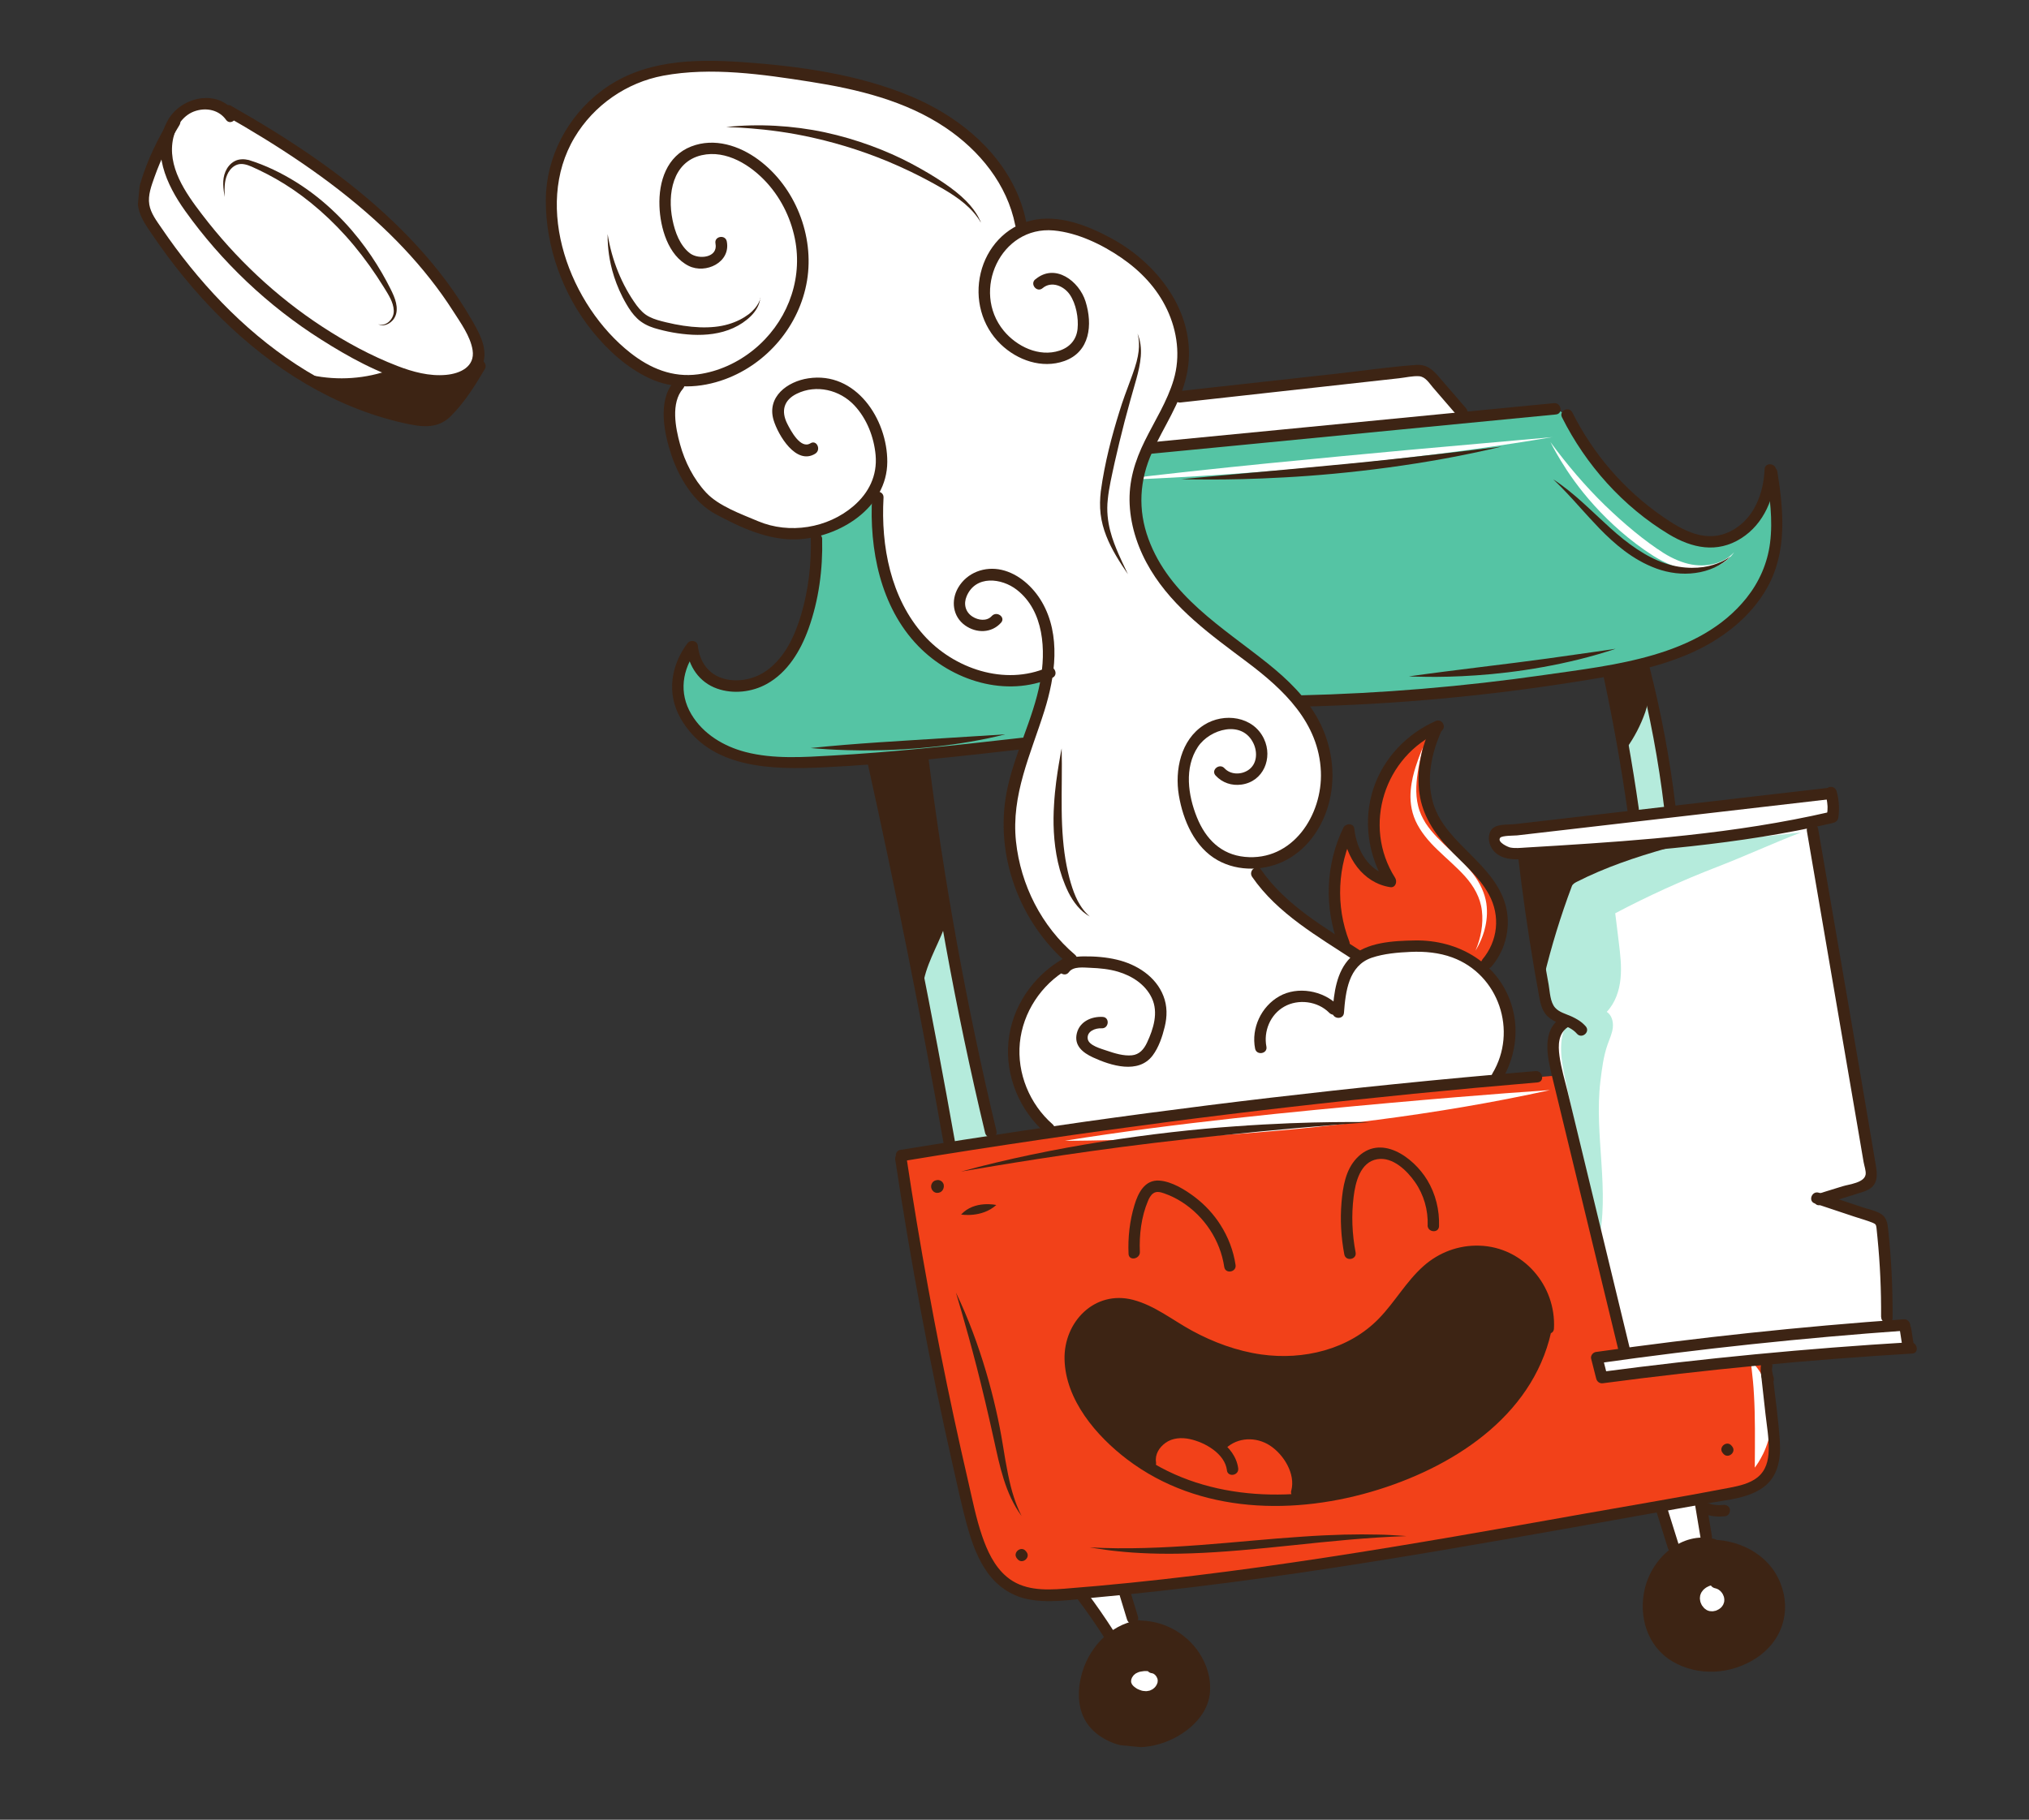
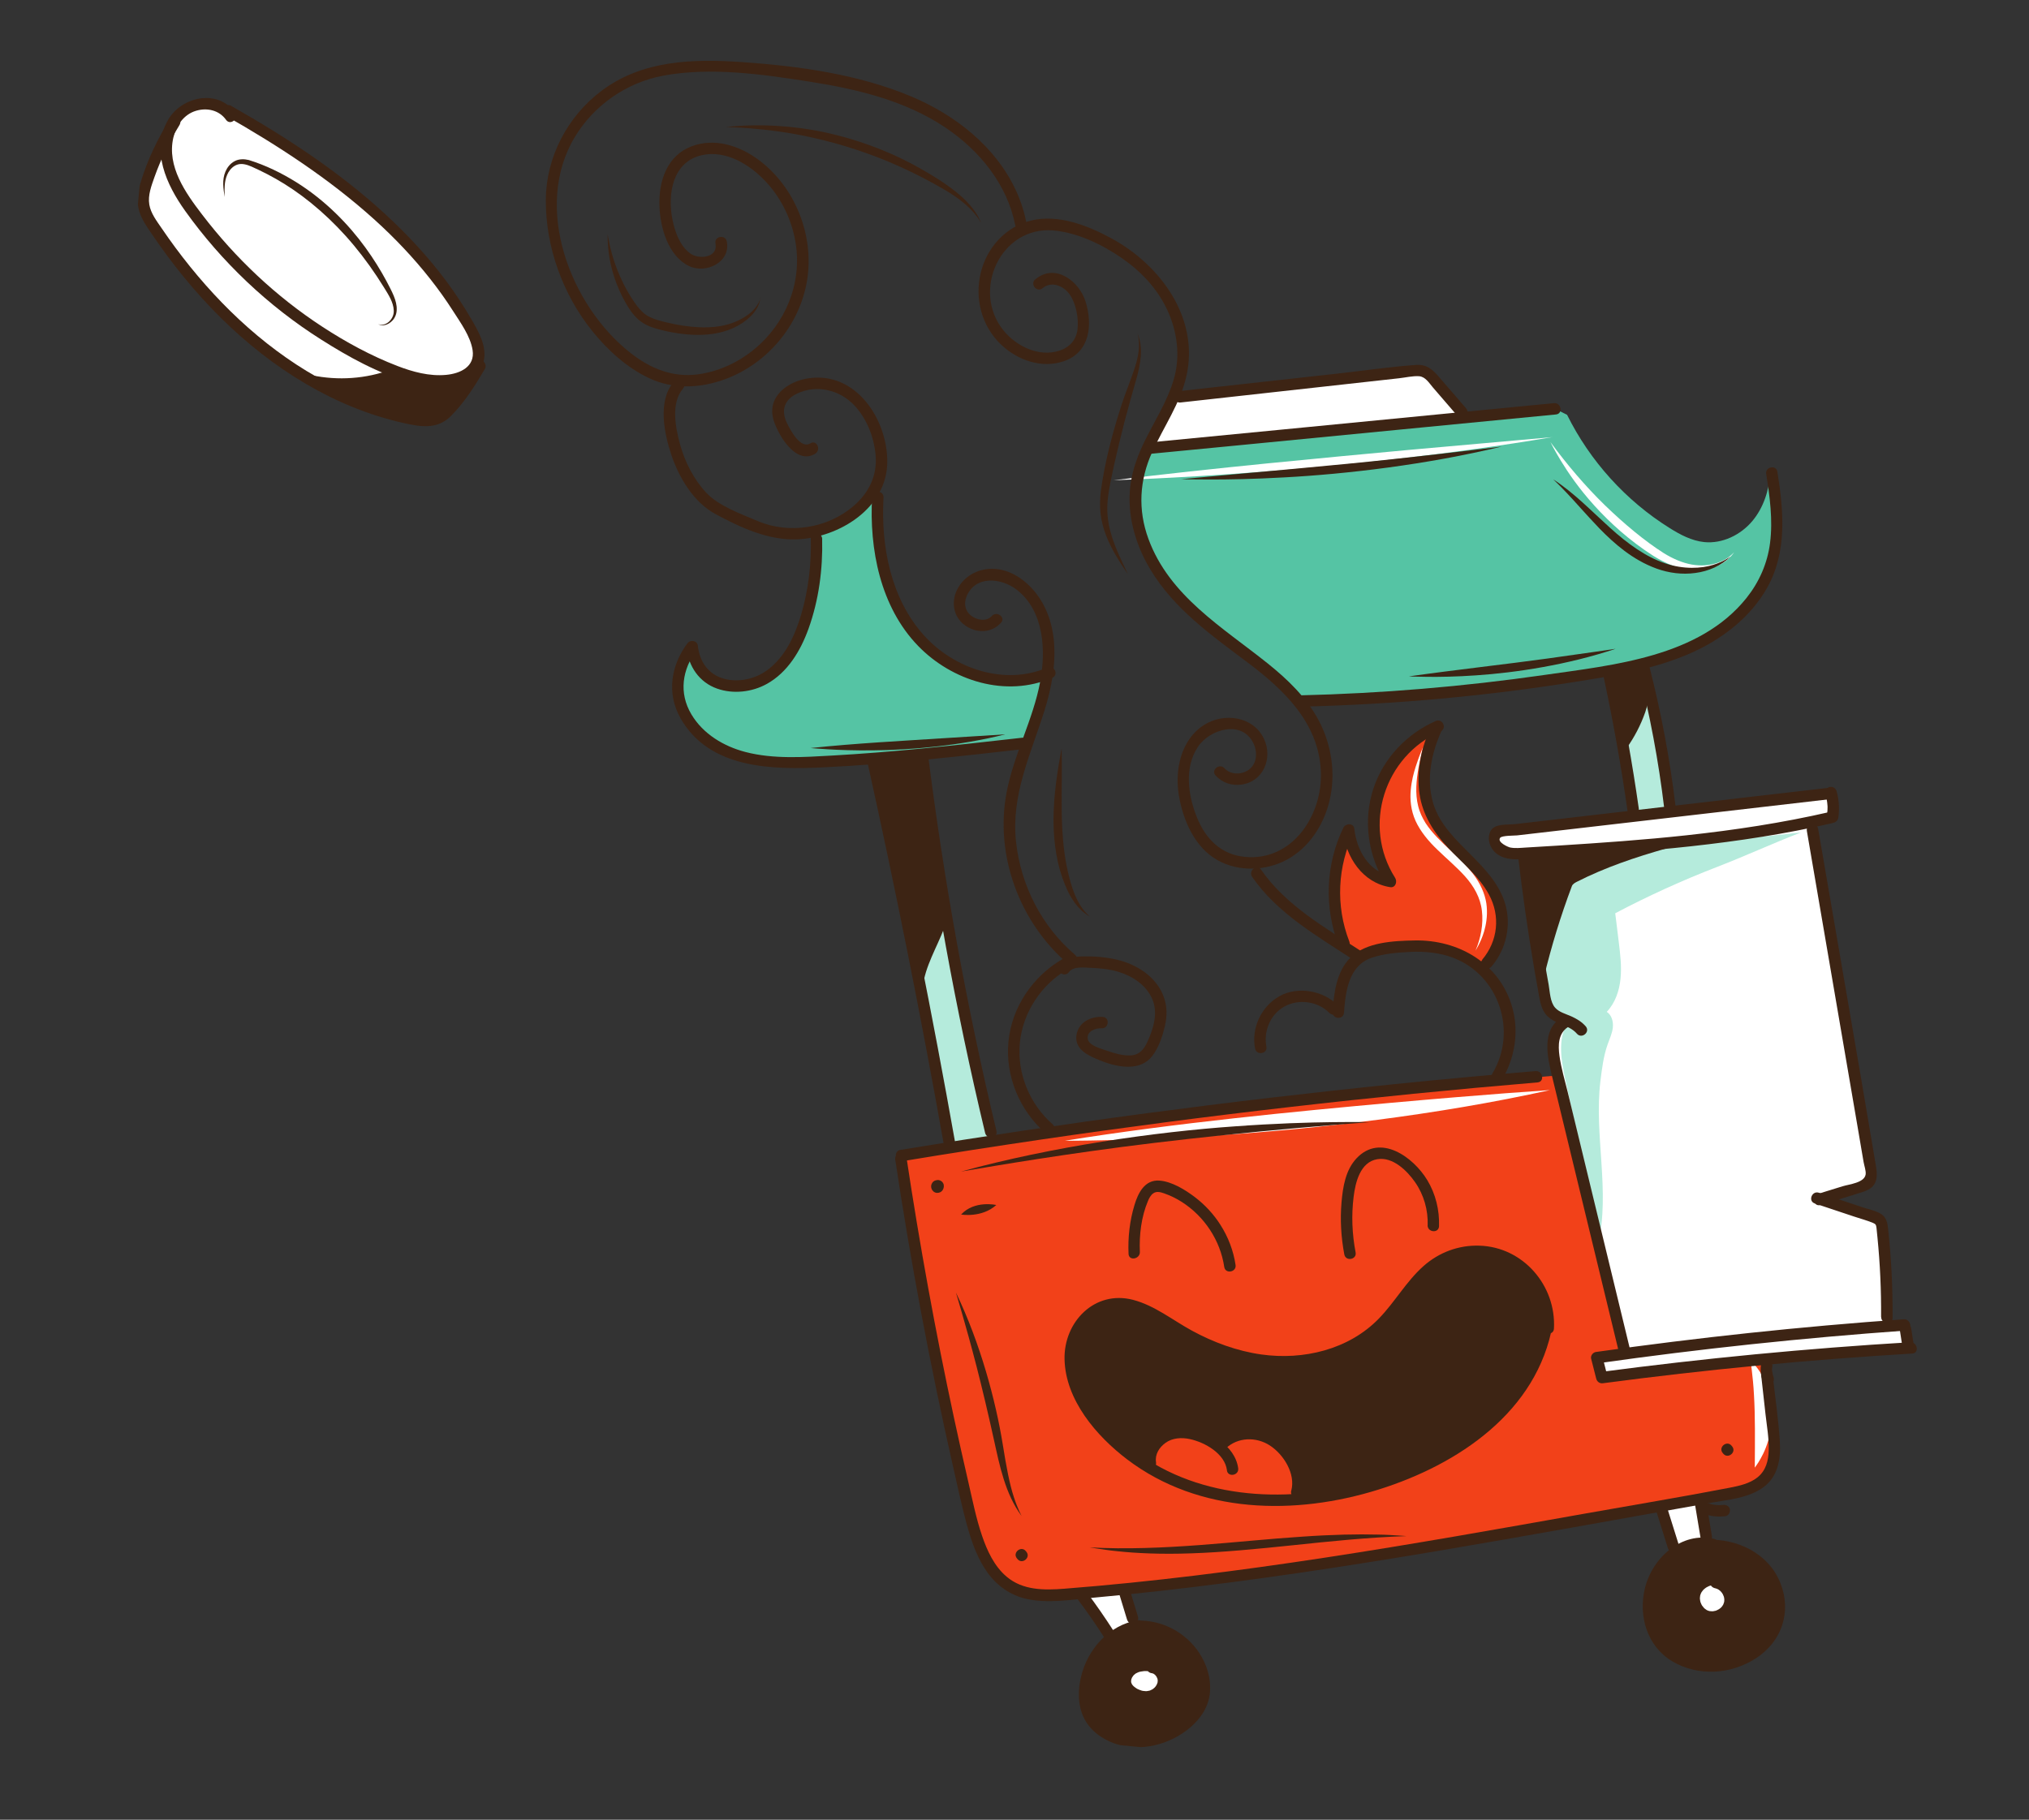
<svg xmlns="http://www.w3.org/2000/svg" width="272" height="244" viewBox="0 0 272 244" fill="none">
  <rect x="0" y="0" width="272" height="244" fill="#333333" stroke="none" />
  <g clip-path="url(#clip0_906_146628)">
    <path d="M19.729 24.186C19.369 25.28 19.056 26.431 19.248 27.56C19.425 28.573 19.992 29.465 20.554 30.32C28.716 42.637 40.664 53.252 55.147 56.16C56.384 56.41 57.733 56.592 58.855 56.02C59.55 55.663 60.083 55.071 60.572 54.474C61.907 52.865 63.111 51.147 64.174 49.344L63.757 49.093C63.084 50.236 61.672 50.798 60.332 50.987C57.24 51.415 54.141 50.352 51.29 49.084C41.182 44.594 32.401 37.286 25.843 28.393C24.367 26.401 22.984 24.259 22.474 21.84C22.169 20.418 22.228 18.881 22.711 17.517C21.504 19.631 20.496 21.871 19.729 24.186Z" fill="white" />
    <path d="M30.41 15.009C28.869 13.513 26.041 13.587 24.368 15.031C23.599 15.698 23.05 16.554 22.713 17.5L22.712 17.517C22.229 18.881 22.17 20.418 22.475 21.84C22.985 24.26 24.368 26.401 25.844 28.393C32.402 37.286 41.183 44.594 51.291 49.085C54.141 50.353 57.241 51.415 60.332 50.988C61.673 50.798 63.084 50.237 63.758 49.094C63.809 49.019 63.843 48.943 63.886 48.859C64.603 47.35 63.855 45.578 63.051 44.117C55.918 31.185 43.425 22.121 30.576 14.848L30.41 15.009Z" fill="white" />
-     <path d="M90.997 51.014L90.952 51.671C90.003 52.647 89.8 54.126 89.82 55.494C89.844 57.453 90.223 59.401 90.903 61.238C91.591 63.075 92.591 64.792 93.85 66.288C94.658 67.246 95.67 68.013 96.811 68.527L101.061 70.466C103.672 71.659 106.668 71.865 109.447 71.196C111.866 70.616 114.117 69.386 115.815 67.582C116.266 67.105 116.676 66.589 117.029 66.032L117.676 66.649C117.275 73.248 118.664 80.22 122.925 85.281C127.098 90.245 134.435 92.822 140.396 90.324C140.271 91.264 140.085 92.189 139.858 93.093C139.259 95.398 138.41 97.635 137.606 99.876C136.8 102.126 136.038 104.381 135.638 106.731C134.254 114.761 137.422 123.419 143.667 128.66L145.776 129.011C145.573 129.009 145.379 129.008 145.177 129.006C144.365 129.008 143.44 129.096 142.894 129.643L142.703 129.334C138.964 131.463 136.367 135.481 135.959 139.761C135.537 144.084 137.35 148.558 140.661 151.368L140.736 151.878C160.573 149.038 181.105 146.679 200.743 144.905L200.695 144.389C202.476 141.527 202.906 137.858 201.808 134.668C201.195 132.873 200.106 131.253 198.713 129.966C197.636 128.964 196.362 128.172 194.974 127.661C192.035 126.578 188.792 126.745 185.703 127.234C184.513 127.42 183.289 127.674 182.291 128.345C182.263 128.36 182.234 128.384 182.214 128.408L182.034 128.171C181.353 127.727 180.673 127.283 179.993 126.83C179.661 126.613 179.329 126.397 179.006 126.181C175.088 123.621 171.075 120.955 168.455 117.082L168.494 115.667C170.174 115.519 171.826 114.936 173.181 113.946C176.317 111.672 177.915 107.682 177.86 103.816C177.83 101.636 177.323 99.472 176.382 97.505C175.78 96.24 175.016 95.092 174.148 94.031C171.298 90.542 167.269 87.945 163.629 85.156C160.294 82.59 157.141 79.689 154.954 76.096C152.766 72.502 151.613 68.144 152.473 64.03C152.766 62.622 153.281 61.287 153.89 59.988C155.017 57.61 156.45 55.341 157.438 52.932C157.884 51.864 158.235 50.778 158.432 49.633C159.116 45.706 157.86 41.584 155.476 38.387C153.091 35.197 149.661 32.887 145.979 31.372C143.663 30.419 141.088 29.777 138.67 30.26L136.855 30.06C135.663 23.706 130.901 18.448 125.251 15.282C119.609 12.126 113.132 10.803 106.729 9.892C101.292 9.117 95.767 8.616 90.319 9.162C80.953 10.102 73.663 18.026 73.929 27.429C74.153 35.154 77.742 42.812 83.766 47.697C85.525 49.125 87.525 50.347 89.737 50.823C90.151 50.916 90.577 50.974 90.997 51.014Z" fill="white" />
    <path d="M92.774 86.704C88.197 92.631 92.368 98.714 97.602 100.88C101.284 102.395 105.396 102.364 109.372 102.188C111.931 102.071 114.495 101.911 117.052 101.723C119.246 101.553 121.443 101.358 123.632 101.144C128.135 100.71 132.636 100.205 137.138 99.692L137.606 99.877C138.41 97.636 139.259 95.399 139.858 93.094C140.085 92.19 140.27 91.265 140.395 90.325C134.434 92.823 127.098 90.245 122.925 85.281C118.664 80.221 117.275 73.249 117.676 66.65L117.029 66.033C116.676 66.59 116.265 67.106 115.814 67.583C114.117 69.386 111.865 70.617 109.447 71.197L109.446 72.228C109.551 75.649 109.126 79.081 108.195 82.377C107.29 85.569 105.775 88.792 103.03 90.663C99.418 93.129 93.274 92.367 92.774 86.704Z" fill="#55C4A4" />
    <path d="M117.053 101.722L117.1 102.335C120.863 119.264 124.264 136.282 127.289 153.362L127.371 153.889C129.243 153.592 131.122 153.304 133.009 153.017L132.82 151.774C128.833 135.158 125.776 118.323 123.656 101.365L123.633 101.143C121.444 101.357 119.247 101.552 117.053 101.722Z" fill="#B5EBDC" />
    <path d="M207.572 177.472L207.397 177.456C206.54 182.645 203.589 187.334 199.699 190.858C195.818 194.384 191.028 196.808 186.068 198.512C182.139 199.864 178.03 200.786 173.892 201.087C170.81 201.321 167.717 201.211 164.674 200.674C160.892 200.013 157.204 198.656 153.93 196.652C151.013 194.884 148.443 192.611 146.432 189.854C144.686 187.449 143.354 184.589 143.487 181.632C143.62 178.665 145.53 175.648 148.411 174.936C151.779 174.112 155.004 176.438 157.971 178.237C162.138 180.777 166.893 182.509 171.769 182.595C176.654 182.691 181.66 181.045 185.127 177.613C187.863 174.903 189.631 171.168 192.917 169.163C195.914 167.325 199.953 167.323 202.952 169.152C205.786 170.876 207.598 174.152 207.572 177.472ZM222.663 201.908C224.403 201.599 226.134 201.288 227.874 200.978C229.059 200.765 230.233 200.56 231.417 200.347C233.463 199.978 235.714 199.488 236.933 197.806C238.092 196.189 237.93 194.014 237.713 192.037C237.435 189.498 237.149 186.95 236.872 184.403C236.77 183.997 236.749 183.572 236.814 183.164L236.726 182.238C229.386 182.922 222.06 183.747 214.746 184.715C214.513 183.829 214.29 182.935 214.066 182.041C215.309 181.86 216.56 181.688 217.801 181.525L217.707 180.846C214.74 168.611 211.773 156.376 208.823 144.143L208.461 144.232C205.91 144.447 203.332 144.668 200.744 144.905C181.105 146.68 160.574 149.038 140.737 151.878C138.144 152.256 135.568 152.636 133.01 153.018C131.122 153.305 129.243 153.592 127.371 153.89C125.178 154.236 123.002 154.583 120.843 154.941L120.77 155.34C123.15 171.229 126.219 187.017 129.948 202.639C130.922 206.751 132.377 211.376 136.221 213.127C138.367 214.107 140.843 213.947 143.19 213.748C143.812 213.693 144.425 213.645 145.048 213.581C146.942 213.419 148.837 213.238 150.734 213.04C173.038 210.78 195.15 206.827 217.235 202.88C219.047 202.559 220.851 202.229 222.663 201.908Z" fill="#F24119" />
    <path d="M152.472 64.031C151.612 68.144 152.766 72.503 154.953 76.096C157.141 79.689 160.294 82.591 163.629 85.156C167.269 87.945 171.297 90.542 174.147 94.031L174.176 94.008C187.333 93.713 200.467 92.463 213.443 90.282C214.16 90.165 214.877 90.04 215.595 89.906C217.139 89.621 218.685 89.31 220.203 88.927C222.768 88.29 225.281 87.455 227.644 86.261C232.044 84.037 235.947 80.382 237.436 75.676C238.685 71.741 238.165 67.487 237.514 63.414L237.304 63.394C237.17 65.717 236.418 68.052 234.934 69.84C233.361 71.726 230.891 72.936 228.446 72.685C226.779 72.508 225.251 71.701 223.829 70.807C217.962 67.145 213.145 61.82 210.077 55.622L208.452 54.814C204.386 55.202 200.229 55.607 196.02 56.016C182.073 57.373 167.574 58.792 154.11 60.089L153.89 59.989C153.281 61.288 152.765 62.622 152.472 64.031Z" fill="#55C4A4" />
    <path d="M153.89 59.989L154.11 60.089C167.574 58.792 182.074 57.373 196.02 56.016L195.944 55.242C194.626 53.715 193.3 52.178 191.982 50.651C191.696 50.324 191.394 49.978 190.995 49.816C190.555 49.625 190.056 49.674 189.583 49.735C179.095 50.893 168.615 52.052 158.126 53.21L157.438 52.933C156.45 55.342 155.017 57.611 153.89 59.989Z" fill="white" />
    <path d="M148.409 174.935C145.529 175.648 143.618 178.665 143.485 181.631C143.352 184.589 144.684 187.448 146.43 189.853C148.441 192.61 151.011 194.883 153.928 196.651L154.21 196.193C153.887 194.399 155.395 192.648 157.165 192.209C158.934 191.779 160.806 192.398 162.375 193.332C162.742 193.552 163.097 193.798 163.432 194.077L163.819 193.629C165.23 192.239 167.478 191.872 169.338 192.525C171.207 193.179 172.671 194.747 173.449 196.566C173.924 197.687 174.163 198.97 173.822 200.145L173.891 201.086C178.028 200.785 182.137 199.864 186.066 198.511C191.026 196.808 195.816 194.383 199.697 190.858C203.587 187.333 206.539 182.644 207.395 177.464L207.569 177.48C207.596 174.151 205.784 170.876 202.951 169.151C199.951 167.322 195.912 167.324 192.915 169.162C189.629 171.167 187.862 174.903 185.125 177.612C181.659 181.044 176.652 182.691 171.767 182.595C166.891 182.508 162.136 180.776 157.97 178.237C155.002 176.437 151.777 174.111 148.409 174.935Z" fill="#3D2414" />
    <path d="M145.047 213.582L145.081 213.973C146.348 215.663 147.849 217.851 148.993 219.635C149.939 218.871 151.05 218.316 152.253 218.087L152.199 217.826C151.856 216.709 151.136 214.737 150.793 213.62L150.733 213.041C148.836 213.239 146.941 213.419 145.047 213.582Z" fill="white" />
    <path d="M145.485 225.901C145.276 227.45 145.409 229.102 146.224 230.441C146.826 231.432 147.777 232.193 148.83 232.708C152.014 234.263 156.032 233.466 158.808 231.263C159.84 230.427 160.759 229.387 161.179 228.131C161.535 227.081 161.522 225.925 161.298 224.846C160.477 220.89 156.518 217.841 152.486 218.055L152.487 218.038C152.398 218.047 152.327 218.058 152.253 218.086C151.05 218.315 149.939 218.87 148.993 219.635C147.103 221.146 145.813 223.482 145.485 225.901ZM150.921 225.944C150.645 225.142 151.103 224.225 151.817 223.765C152.53 223.313 153.427 223.249 154.265 223.337L154.476 223.622C155.366 223.724 156.036 224.643 155.978 225.528C155.911 226.421 155.193 227.198 154.332 227.442C153.479 227.696 152.521 227.472 151.785 226.97C151.412 226.714 151.074 226.373 150.921 225.944Z" fill="#3D2414" />
    <path d="M151.817 223.765C151.103 224.226 150.645 225.143 150.921 225.945C151.074 226.374 151.412 226.715 151.784 226.971C152.521 227.473 153.478 227.696 154.331 227.443C155.192 227.199 155.91 226.421 155.978 225.529C156.036 224.644 155.365 223.725 154.476 223.623L154.265 223.338C153.427 223.249 152.53 223.313 151.817 223.765Z" fill="white" />
    <path d="M163.433 194.077C163.098 193.798 162.743 193.553 162.376 193.333C160.807 192.399 158.935 191.779 157.166 192.21C155.396 192.649 153.888 194.4 154.211 196.194L153.929 196.651C157.203 198.656 160.892 200.013 164.673 200.674C167.716 201.211 170.81 201.321 173.892 201.087L173.823 200.146C174.164 198.971 173.925 197.688 173.45 196.567C172.672 194.748 171.208 193.18 169.339 192.526C167.479 191.872 165.231 192.239 163.82 193.629L163.433 194.077Z" fill="#F24119" />
    <path d="M180.799 111.271C178.463 115.975 178.228 121.673 180.178 126.548L179.993 126.83C180.673 127.283 181.353 127.727 182.034 128.171L182.214 128.409C182.214 128.409 182.263 128.36 182.291 128.345C183.289 127.674 184.513 127.42 185.703 127.234C188.792 126.745 192.035 126.578 194.974 127.661C196.362 128.173 197.636 128.964 198.713 129.966L199.322 129.125C201.129 127.094 201.81 124.127 201.072 121.509C199.695 116.627 194.212 114.024 191.994 109.458C190.203 105.779 190.823 101.317 192.569 97.614L192.518 97.503C188.842 99.153 185.928 102.436 184.749 106.29C183.533 110.246 184.172 114.731 186.434 118.191C183.237 117.788 181.075 114.48 180.799 111.271Z" fill="#F24119" />
    <path d="M200.628 111.559C200.001 112.311 200.49 113.556 201.343 114.043C202.196 114.53 203.24 114.488 204.216 114.423L204.234 114.425C217.181 113.651 230.191 112.866 242.871 110.189C243.716 110.014 244.555 109.821 245.402 109.629L245.674 109.549C245.827 108.497 245.756 107.397 245.475 106.366L245.467 106.365C238.28 107.195 231.103 108.026 223.926 108.857C222.294 109.045 220.663 109.233 219.03 109.429C212.897 110.131 206.762 110.849 200.628 111.559Z" fill="white" />
    <path d="M243.965 160.797C245.828 160.217 247.682 159.645 249.545 159.065C249.971 158.938 250.436 158.78 250.683 158.407C250.952 157.992 250.88 157.456 250.794 156.963C248.183 141.739 245.581 126.507 242.969 111.283L242.871 110.189C230.192 112.866 217.182 113.651 204.234 114.425L204.25 114.629C204.992 120.993 205.947 127.333 207.118 133.632C207.227 134.242 207.352 134.871 207.709 135.381C208.375 136.352 209.653 136.633 210.732 137.159L209.703 137.123C207.798 138.245 208.06 141.038 208.587 143.186C208.662 143.501 208.737 143.826 208.822 144.142C211.772 156.376 214.739 168.611 217.707 180.846L217.8 181.524C229.494 179.935 241.242 178.703 253.018 177.826L252.935 176.664C252.969 172.612 252.756 168.555 252.303 164.528C252.269 164.234 252.237 163.923 252.056 163.694C251.853 163.428 251.528 163.317 251.22 163.217C248.802 162.414 246.384 161.601 243.965 160.797Z" fill="white" />
    <path d="M215.595 89.906L215.694 90.436C216.991 96.429 218.072 102.473 218.929 108.548L219.03 109.431C220.662 109.234 222.294 109.046 223.926 108.858L223.854 108.225C223.107 101.914 221.933 95.65 220.343 89.487L220.203 88.927C218.685 89.311 217.138 89.621 215.595 89.906Z" fill="#B5EBDC" />
    <path d="M214.065 182.042C214.289 182.936 214.512 183.83 214.745 184.716C222.059 183.748 229.385 182.923 236.725 182.239C243.079 181.63 249.447 181.145 255.824 180.757L255.814 180.58L255.455 178.245L255.344 177.653C254.572 177.712 253.791 177.76 253.018 177.828C241.242 178.704 229.494 179.936 217.8 181.526C216.559 181.689 215.308 181.861 214.065 182.042Z" fill="white" />
    <path d="M227.873 200.979C226.132 201.289 224.401 201.6 222.661 201.909C223.153 203.499 224.037 206.615 224.522 208.186C225.819 207.252 227.368 206.73 228.908 206.939C228.651 205.39 228.209 202.994 227.958 201.472L227.873 200.979Z" fill="white" />
    <path d="M228.909 206.938C227.368 206.729 225.819 207.251 224.522 208.185C223.452 208.956 222.549 210.007 221.962 211.176C220.353 214.354 220.689 218.59 223.239 221.072C225.199 222.978 228.153 223.63 230.852 223.244C233.963 222.801 237.002 220.896 238.102 217.961C239.083 215.348 238.349 212.238 236.483 210.164C234.752 208.254 232.162 207.222 229.571 207.204L229.567 207.063C229.352 207.007 229.127 206.959 228.909 206.938ZM228.926 216.732C227.706 216.395 226.897 214.987 227.191 213.755C227.476 212.522 228.795 211.634 230.05 211.789L230.038 212.193C231.298 212.393 232.195 213.801 231.892 215.032C231.581 216.263 230.155 217.07 228.926 216.732Z" fill="#3D2414" />
    <path d="M227.192 213.755C226.898 214.988 227.707 216.396 228.927 216.733C230.156 217.07 231.582 216.263 231.893 215.033C232.196 213.801 231.299 212.393 230.039 212.194L230.052 211.789C228.797 211.634 227.477 212.522 227.192 213.755Z" fill="white" />
    <path d="M232.469 74.046C232.469 74.046 232.42 74.094 232.323 74.191C232.234 74.288 232.089 74.424 231.897 74.582C231.506 74.897 230.868 75.295 229.998 75.546C229.126 75.807 228.014 75.912 226.8 75.7C225.586 75.487 224.297 74.949 223.023 74.158C220.48 72.54 217.743 70.261 215.128 67.728C212.506 65.177 210.042 62.263 207.849 59.286C207.849 59.286 208.305 60.228 209.25 61.79C210.195 63.344 211.655 65.502 213.729 67.788C215.804 70.075 218.455 72.505 221.663 74.548C223.279 75.548 225.172 76.408 227.221 76.462C228.233 76.48 229.255 76.304 230.184 75.899C231.104 75.502 231.924 74.858 232.469 74.046Z" fill="white" />
    <path d="M208.152 58.61C208.152 58.61 200.157 59.319 188.8 60.333C177.448 61.391 162.735 62.745 149.281 64.396C149.281 64.396 151.211 64.316 154.539 64.175C157.87 64.017 162.603 63.755 168.217 63.33C179.441 62.498 194.17 60.977 208.152 58.602L208.152 58.61Z" fill="white" />
    <path d="M197.795 127.471C197.795 127.471 197.939 127.256 198.166 126.819C198.392 126.391 198.701 125.742 198.961 124.868C199.212 123.993 199.415 122.884 199.308 121.605C199.218 120.327 198.683 118.91 197.8 117.627C196.918 116.344 195.712 115.206 194.499 114.068C193.285 112.93 192.02 111.769 191.105 110.36C190.67 109.648 190.302 108.89 190.108 108.061C189.904 107.239 189.837 106.369 189.868 105.491C189.931 103.725 190.356 101.95 190.732 100.223C190.732 100.223 190.639 100.461 190.466 100.894C190.291 101.336 190.045 101.973 189.78 102.812C189.515 103.65 189.23 104.689 189.121 105.931C189.003 107.162 189.118 108.636 189.766 110.073C190.415 111.492 191.498 112.803 192.719 113.96C193.929 115.142 195.269 116.248 196.424 117.539C197.571 118.83 198.465 120.361 198.658 122.133C198.868 123.898 198.523 125.76 197.806 127.455L197.795 127.471Z" fill="white" />
    <path d="M235.259 196.765C235.259 196.765 235.339 196.658 235.473 196.46C235.606 196.261 235.82 195.964 236.024 195.578C236.469 194.801 236.995 193.626 237.294 192.156C237.593 190.695 237.682 188.923 237.268 187.174C236.888 185.419 236.004 183.695 234.687 182.432C234.687 182.432 234.746 182.923 234.842 183.76C234.94 184.589 235.067 185.747 235.133 187.084C235.298 189.797 235.265 193.091 235.24 196.772L235.259 196.765Z" fill="white" />
    <path d="M207.826 146.162C207.826 146.162 205.607 146.321 201.816 146.593C198.023 146.883 192.674 147.316 186.395 147.88C173.836 149.017 157.596 150.569 142.749 152.959C142.749 152.959 144.881 152.969 148.576 152.881C152.269 152.802 157.515 152.615 163.736 152.195C176.167 151.381 192.486 149.563 207.836 146.154L207.826 146.162Z" fill="white" />
    <path d="M216.534 122.474C216.694 123.75 216.845 125.034 217.005 126.309C217.203 127.932 217.407 129.582 217.242 131.215C217.086 132.848 216.524 134.487 215.397 135.675C216.061 136.108 216.294 136.994 216.21 137.78C216.126 138.565 215.774 139.298 215.509 140.048C214.952 141.634 214.747 143.316 214.544 144.98C213.676 152.222 215.882 159.695 214.242 166.801C214.009 164.998 213.774 163.204 213.398 161.423C212.209 155.863 211.028 150.312 209.84 144.751C209.304 142.232 208.802 139.461 210.065 137.219C208.892 137.037 207.959 136.093 207.463 135.014C206.966 133.936 206.851 132.735 206.735 131.551C206.207 126.089 205.671 120.626 205.143 115.164L205.136 114.494C209.395 114.213 213.647 113.922 217.906 113.641C218.571 113.599 219.228 113.556 219.894 113.505C222.938 113.302 225.973 113.098 229.012 112.851C233.162 112.515 237.294 112.081 241.43 111.621C237.668 113.069 233.996 114.772 230.224 116.228C225.537 118.036 220.964 120.121 216.517 122.464L216.534 122.474Z" fill="#B5EBDC" />
    <path d="M206.967 131.054C205.927 125.596 205.175 120.077 204.725 114.543C210.869 113.64 217.109 113.39 223.305 113.787C219.217 114.948 215.2 116.301 211.4 118.23C211.122 118.371 210.824 118.536 210.717 118.826C209.217 122.816 207.962 126.91 206.967 131.054Z" fill="#3D2414" />
    <path d="M218.029 100.344C217.058 97.034 216.232 93.676 215.568 90.29C216.958 89.77 218.411 89.416 219.884 89.23L220.321 89.175C220.54 89.742 220.613 90.181 220.753 91.111C221.015 92.802 221.129 93.826 220.556 95.49C219.95 97.222 219.096 98.868 218.028 100.353L218.029 100.344Z" fill="#3D2414" />
    <path d="M123.697 132.332C121.645 122.521 119.592 112.709 117.54 102.897C117.499 102.681 117.502 102.461 117.558 102.246C119.671 101.725 121.881 101.575 124.045 101.817C123.953 101.94 123.868 102.091 123.935 102.229C124.001 102.368 124.284 102.262 124.284 102.262C123.324 103.449 123.753 105.05 123.912 106.44C124.131 108.303 124.447 110.158 124.783 111.997C125.465 115.755 126.262 119.506 126.675 123.309C126.701 123.585 126.736 123.87 126.675 124.138C126.647 124.25 126.61 124.361 126.564 124.471C125.564 127.09 124.024 129.561 123.697 132.341L123.697 132.332Z" fill="#3D2414" />
    <path d="M58.529 56.199C60.264 54.276 61.781 52.146 63.029 49.877C60.49 50.886 57.444 51.768 55.172 50.255C54.915 50.09 54.678 49.891 54.409 49.75C53.416 49.259 52.241 49.649 51.179 49.962C47.705 50.979 43.94 50.981 40.464 49.988C45.169 52.887 50.324 55.045 55.69 56.377C56.034 56.463 56.593 56.155 58.537 56.2L58.529 56.199Z" fill="#3D2414" />
    <path d="M31.022 14.219C38.341 18.373 45.455 23.01 51.663 28.732C54.645 31.476 57.412 34.455 59.835 37.709C61.061 39.36 62.201 41.09 63.23 42.872C64.184 44.523 65.318 46.491 64.83 48.472C63.807 52.622 57.941 52.098 54.858 51.23C50.702 50.067 46.699 47.843 43.066 45.539C35.964 41.054 29.69 35.105 24.814 28.267C22.332 24.795 20.165 20.155 22.55 16.046C24.345 12.947 29.217 11.879 31.494 15.093C32.061 15.896 30.883 16.877 30.307 16.073C29.39 14.778 27.776 14.412 26.288 14.852C24.637 15.337 23.612 16.844 23.237 18.456C22.349 22.311 24.867 25.857 27.086 28.757C31.569 34.632 37.013 39.761 43.205 43.807C46.367 45.872 49.736 47.709 53.266 49.069C55.332 49.865 57.558 50.474 59.8 50.266C61.686 50.093 63.704 49.175 63.353 46.938C63.063 45.086 61.73 43.258 60.74 41.709C59.751 40.16 58.77 38.797 57.685 37.416C55.444 34.566 52.928 31.92 50.242 29.486C44.162 23.988 37.246 19.494 30.129 15.447C29.267 14.96 30.171 13.715 31.024 14.202L31.022 14.219Z" fill="#3D2414" />
    <path d="M64.989 49.482C63.703 51.686 62.237 54.014 60.407 55.823C58.576 57.631 56.314 57.221 54.07 56.716C49.461 55.677 45.084 53.867 41.018 51.478C32.667 46.582 25.755 39.373 20.362 31.393C19.712 30.441 19.021 29.467 18.677 28.359C18.251 26.996 18.497 25.627 18.906 24.291C19.815 21.328 21.195 18.508 22.813 15.877C23.334 15.036 24.572 15.93 24.059 16.771C22.712 18.97 21.582 21.294 20.715 23.724C20.304 24.892 19.802 26.184 20.017 27.438C20.214 28.603 20.991 29.611 21.641 30.563C24.06 34.126 26.763 37.495 29.757 40.584C35.778 46.791 43.104 51.88 51.422 54.436C52.562 54.783 53.722 55.097 54.889 55.34C56.212 55.616 57.758 55.958 58.934 55.083C59.921 54.349 60.678 53.169 61.397 52.189C62.239 51.036 63.016 49.832 63.742 48.596C64.237 47.745 65.483 48.648 64.988 49.491L64.989 49.482Z" fill="#3D2414" />
    <path d="M109.307 60.825C106.719 62.446 104.301 58.311 103.705 56.333C102.769 53.203 105.558 51.151 108.349 50.73C114.729 49.752 118.963 56.203 118.946 61.921C118.929 68.107 112.51 72.078 106.888 72.317C103.036 72.487 99.262 70.734 95.924 68.934C92.997 67.359 91.067 64.117 90.019 61.055C89.05 58.186 88.115 53.752 90.314 51.22C90.958 50.48 92.214 51.367 91.56 52.115C89.905 54.028 90.549 57.351 91.165 59.578C91.806 61.922 92.993 64.265 94.665 66.055C96.337 67.846 99.304 68.904 101.618 69.883C105.822 71.659 110.954 70.827 114.411 67.861C116.466 66.1 117.622 63.778 117.382 61.032C117.163 58.613 116.209 56.142 114.528 54.352C112.575 52.27 109.429 51.511 106.811 52.795C105.073 53.643 104.677 55.112 105.537 56.816C106.012 57.752 107.324 60.266 108.646 59.44C109.48 58.92 110.123 60.312 109.289 60.832L109.307 60.825Z" fill="#3D2414" />
    <path d="M136.099 30.2C135.017 24.72 131.331 20.199 126.774 17.129C121.407 13.505 114.933 11.953 108.617 10.962C102.301 9.972 95.31 8.952 88.909 10.147C83.98 11.069 79.606 14.116 77.036 18.41C71.404 27.805 76.45 40.997 84.514 47.319C87.155 49.396 90.156 50.652 93.577 50.194C96.32 49.821 98.912 48.623 101.053 46.88C105.307 43.416 107.546 37.98 106.655 32.536C106.162 29.572 104.842 26.767 102.825 24.529C100.688 22.166 97.38 20.052 94.063 20.811C90.141 21.714 89.462 26.056 90.151 29.463C90.474 31.071 91.139 32.968 92.523 33.982C93.677 34.832 96.293 34.579 95.914 32.639C95.725 31.669 97.24 31.409 97.43 32.37C97.981 35.19 94.593 36.779 92.328 35.655C89.542 34.27 88.501 30.486 88.404 27.63C88.285 24.349 89.371 20.918 92.667 19.637C95.771 18.435 99.115 19.521 101.684 21.424C106.601 25.066 109.187 31.597 108.188 37.627C107.189 43.658 102.839 48.769 97.2 50.848C93.874 52.073 90.234 52.237 86.987 50.693C84.018 49.282 81.446 46.938 79.397 44.389C75.432 39.463 73.124 33.073 73.172 26.749C73.214 21.042 76.099 15.579 80.647 12.171C86.101 8.064 92.882 7.874 99.443 8.324C107.038 8.846 115.097 9.959 122.158 12.934C128.057 15.418 133.473 19.646 136.206 25.565C136.849 26.957 137.317 28.43 137.615 29.93C137.804 30.9 136.289 31.161 136.099 30.2Z" fill="#3D2414" />
    <path d="M138.793 37.463C141.44 35.222 144.669 37.698 145.521 40.415C146.502 43.532 146.126 47.189 142.677 48.411C139.674 49.473 136.374 48.303 134.153 46.16C131.594 43.695 130.645 40.052 131.467 36.614C132.289 33.176 134.819 30.412 138.196 29.579C141.881 28.671 145.856 30.249 149.05 31.991C155.578 35.558 160.782 42.647 159.055 50.397C158.226 54.099 155.997 57.218 154.455 60.623C152.746 64.391 152.519 68.344 153.953 72.254C156.773 79.935 163.896 84.114 169.957 88.968C172.627 91.109 175.147 93.535 176.777 96.59C178.519 99.868 179.098 103.775 178.224 107.393C177.436 110.659 175.461 113.705 172.442 115.312C169.647 116.79 166.046 116.913 163.258 115.36C160.152 113.636 158.595 109.988 158.033 106.638C157.471 103.288 158.276 99.205 161.402 97.212C164.069 95.51 168.022 96.028 169.45 99.082C170.652 101.638 169.381 104.795 166.432 105.201C165.119 105.384 163.863 104.965 162.959 103.988C162.289 103.254 163.475 102.284 164.146 103.009C164.953 103.888 166.353 103.907 167.322 103.268C168.508 102.491 168.604 100.922 168.057 99.724C166.56 96.47 162.181 97.736 160.584 100.148C158.73 102.941 159.266 106.659 160.457 109.602C161.649 112.545 163.72 114.585 166.865 114.894C173.277 115.524 177.312 109.281 177.073 103.467C176.802 96.884 172.067 92.448 167.147 88.752C162.359 85.157 157.412 81.644 154.252 76.424C152.652 73.786 151.592 70.75 151.439 67.651C151.285 64.551 152.137 61.812 153.471 59.11C154.804 56.408 156.48 53.818 157.34 50.903C158.265 47.775 157.834 44.437 156.456 41.511C155.077 38.586 152.894 36.333 150.321 34.562C147.748 32.792 144.469 31.201 141.262 30.903C134.155 30.26 130.155 39.001 134.556 44.348C136.303 46.462 139.286 47.911 142.025 47.018C143.408 46.568 144.307 45.552 144.455 44.094C144.603 42.636 144.257 40.726 143.405 39.49C142.607 38.339 140.954 37.634 139.765 38.64C139.007 39.282 138.027 38.095 138.785 37.454L138.793 37.463Z" fill="#3D2414" />
    <path d="M143.218 129.277C136.695 123.718 133.33 114.724 134.941 106.249C135.913 101.15 138.489 96.513 139.443 91.413C140.231 87.222 139.97 81.927 136.309 79.083C134.265 77.495 130.794 77.093 129.587 79.94C129.144 80.981 129.41 82.073 130.375 82.685C131.131 83.172 132.278 83.343 132.948 82.605C133.618 81.867 134.855 82.769 134.194 83.499C132.931 84.912 130.9 84.939 129.381 83.86C127.712 82.678 127.451 80.52 128.443 78.808C129.635 76.762 132.019 75.897 134.28 76.412C136.541 76.928 138.506 78.693 139.687 80.736C142.245 85.158 141.462 90.68 140.005 95.318C138.182 101.12 135.535 106.588 136.2 112.83C136.824 118.671 139.628 124.21 144.114 128.022C144.864 128.658 143.968 129.912 143.219 129.268L143.218 129.277Z" fill="#3D2414" />
    <path d="M141.055 90.881C134.88 93.588 127.621 91.3 123.078 86.609C118.006 81.365 116.514 73.634 116.913 66.586C116.972 65.595 118.501 65.75 118.442 66.732C118.079 73.21 119.388 80.193 123.833 85.165C127.857 89.665 134.705 92.002 140.42 89.498C141.322 89.1 141.974 90.493 141.063 90.891L141.055 90.881Z" fill="#3D2414" />
    <path d="M110.214 72.299C110.313 76.346 109.76 80.48 108.39 84.297C107.332 87.246 105.589 90.173 102.77 91.72C100.797 92.809 98.292 93.091 96.151 92.34C93.719 91.49 92.293 89.336 92.021 86.833L93.401 87.15C91.451 89.758 90.973 92.912 92.683 95.781C94.256 98.425 97.025 100.082 99.951 100.838C103.729 101.815 107.76 101.521 111.607 101.307C115.454 101.092 119.595 100.756 123.582 100.37C128.068 99.934 132.543 99.427 137.017 98.92C137.998 98.811 138.268 100.318 137.287 100.435C128.338 101.45 119.379 102.463 110.38 102.891C103.506 103.222 95.079 103.105 91.223 96.294C89.344 92.977 89.932 89.225 92.165 86.248C92.539 85.746 93.47 85.879 93.545 86.564C93.78 88.729 94.962 90.472 97.14 91.033C99.076 91.526 101.248 91.037 102.841 89.867C105.259 88.088 106.563 85.234 107.396 82.422C108.385 79.088 108.778 75.609 108.695 72.146C108.674 71.157 110.203 71.311 110.224 72.292L110.214 72.299Z" fill="#3D2414" />
    <path d="M208.589 55.574C194.431 56.938 180.278 58.328 166.128 59.7C162.167 60.089 158.207 60.469 154.247 60.849C153.268 60.941 152.997 59.434 153.977 59.334C168.136 57.971 182.288 56.581 196.439 55.208C200.4 54.819 204.36 54.439 208.32 54.059C209.298 53.968 209.569 55.474 208.589 55.574Z" fill="#3D2414" />
    <path d="M195.349 55.729C194.261 54.471 193.182 53.213 192.094 51.955C191.587 51.36 191.078 50.501 190.228 50.446C189.378 50.391 188.412 50.625 187.557 50.72C184.321 51.081 181.096 51.434 177.861 51.795C171.328 52.52 164.787 53.244 158.255 53.969C157.274 54.078 157.005 52.563 157.985 52.453C165.096 51.669 172.208 50.876 179.319 50.092C182.804 49.702 186.31 49.182 189.808 48.934C191.219 48.839 191.97 49.466 192.852 50.485C194.083 51.907 195.305 53.328 196.536 54.75C197.179 55.499 196 56.479 195.349 55.729Z" fill="#3D2414" />
-     <path d="M210.777 55.3C213.562 60.854 217.704 65.674 222.815 69.22C225.569 71.131 228.689 72.901 232.005 71.226C235.109 69.654 236.415 66.226 236.554 62.925C236.596 61.934 238.124 62.088 238.083 63.071C237.938 66.627 236.509 70.228 233.404 72.188C230.185 74.225 226.815 73.507 223.721 71.642C217.569 67.926 212.598 62.357 209.392 55.952C208.947 55.063 210.34 54.421 210.785 55.309L210.777 55.3Z" fill="#3D2414" />
    <path d="M238.275 63.282C239.1 68.491 239.594 73.941 236.941 78.729C234.683 82.806 230.776 85.773 226.552 87.618C221.657 89.759 216.303 90.614 211.056 91.445C205.327 92.352 199.57 93.08 193.796 93.622C187.247 94.24 180.678 94.609 174.103 94.765C173.113 94.785 173.268 93.258 174.249 93.237C185.216 92.979 196.157 92.067 207.02 90.504C216.335 89.163 227.794 88.098 234.122 80.188C235.834 78.042 236.937 75.538 237.286 72.804C237.679 69.712 237.252 66.604 236.768 63.544C236.615 62.569 238.131 62.299 238.284 63.274L238.275 63.282Z" fill="#3D2414" />
    <path d="M221.105 89.355C222.685 95.517 223.861 101.772 224.615 108.094C224.733 109.074 223.217 109.344 223.099 108.363C222.344 102.051 221.17 95.787 219.589 89.625C219.345 88.667 220.86 88.406 221.105 89.355Z" fill="#3D2414" />
    <path d="M216.455 90.303C217.744 96.296 218.824 102.34 219.691 108.416C219.827 109.39 218.32 109.66 218.175 108.686C217.309 102.61 216.227 96.575 214.939 90.573C214.732 89.601 216.247 89.34 216.455 90.303Z" fill="#3D2414" />
    <path d="M200.066 143.941C203.472 138.281 200.944 130.68 194.691 128.382C192.911 127.727 190.979 127.552 189.093 127.636C187.393 127.712 185.517 127.868 183.895 128.418C180.77 129.477 180.383 132.975 180.166 135.809C180.089 136.798 178.56 136.652 178.636 135.664C178.823 133.152 179.147 130.309 181.012 128.425C183.101 126.306 186.863 126.154 189.645 126.102C195.537 125.986 201.051 129.192 202.722 135.054C203.667 138.361 203.072 141.918 201.311 144.844C200.798 145.694 199.553 144.791 200.065 143.949L200.066 143.941Z" fill="#3D2414" />
    <path d="M178.183 135.789C176.638 134.24 174.051 133.905 172.159 134.976C170.267 136.046 169.373 138.297 169.769 140.335C169.959 141.305 168.444 141.566 168.253 140.605C167.713 137.865 169.075 134.954 171.507 133.582C173.94 132.21 177.358 132.792 179.361 134.808C179.651 135.1 179.555 135.638 179.258 135.891C178.913 136.176 178.473 136.081 178.174 135.788L178.183 135.789Z" fill="#3D2414" />
    <path d="M181.585 128.797C176.681 125.579 171.252 122.505 167.86 117.58C167.303 116.769 168.481 115.789 169.047 116.601C172.369 121.422 177.692 124.407 182.489 127.553C183.318 128.099 182.415 129.344 181.594 128.798L181.585 128.797Z" fill="#3D2414" />
    <path d="M142.064 129.458C142.806 128.418 144.056 128.256 145.249 128.237C146.758 128.223 148.273 128.332 149.738 128.683C152.368 129.305 154.939 130.916 155.959 133.534C156.491 134.89 156.48 136.29 156.135 137.694C155.816 139.003 155.334 140.446 154.516 141.532C152.609 144.056 148.92 142.893 146.513 141.781C145.145 141.148 143.94 140.187 144.364 138.518C144.76 136.96 146.333 136.273 147.824 136.354C148.815 136.413 148.66 137.941 147.678 137.882C146.863 137.84 145.677 138.255 145.816 139.291C145.94 140.202 147.663 140.631 148.388 140.885C149.421 141.239 150.629 141.61 151.733 141.504C152.747 141.407 153.354 140.681 153.764 139.803C154.628 137.964 155.323 135.756 154.406 133.818C153.54 131.99 151.753 130.85 149.876 130.292C148.675 129.939 147.417 129.819 146.178 129.771C145.334 129.744 143.881 129.535 143.302 130.343C142.722 131.151 141.477 130.248 142.056 129.448L142.064 129.458Z" fill="#3D2414" />
    <path d="M143.126 129.965C139.589 132.007 137.115 135.755 136.717 139.833C136.319 143.911 138.03 148.058 141.107 150.749C141.848 151.393 140.952 152.647 140.212 151.995C136.711 148.946 134.744 144.342 135.188 139.687C135.632 135.031 138.47 130.887 142.483 128.572C143.341 128.081 143.975 129.473 143.126 129.965Z" fill="#3D2414" />
    <path d="M206.133 145.136C183.93 147.001 161.776 149.54 139.723 152.776C133.463 153.694 127.216 154.667 120.971 155.701C119.995 155.863 119.734 154.349 120.702 154.186C142.694 150.565 164.789 147.624 186.96 145.368C193.255 144.727 199.553 144.147 205.855 143.62C206.833 143.537 207.103 145.053 206.125 145.135L206.133 145.136Z" fill="#3D2414" />
    <path d="M121.521 155.207C123.282 166.877 125.391 178.493 127.87 190.029C128.5 192.945 129.147 195.862 129.822 198.773C130.37 201.153 130.853 203.579 131.637 205.892C132.326 207.915 133.273 209.997 134.938 211.407C137.107 213.254 139.965 213.236 142.666 213.027C166.109 211.201 189.34 207.073 212.474 202.953C218.95 201.799 225.454 200.728 231.913 199.476C233.189 199.228 234.568 198.918 235.607 198.092C236.734 197.186 237.073 195.852 237.109 194.463C237.149 192.845 236.856 191.204 236.674 189.601C236.485 187.881 236.297 186.162 236.1 184.434C235.991 183.454 237.507 183.184 237.616 184.164C237.951 187.211 238.409 190.269 238.602 193.328C238.742 195.642 238.356 198.029 236.341 199.458C234.327 200.887 231.725 201.08 229.41 201.493C226.262 202.057 223.104 202.619 219.956 203.182C207.72 205.372 195.491 207.572 183.217 209.52C170.942 211.469 158.668 213.135 146.313 214.256C143.476 214.514 140.448 215.018 137.632 214.397C135.456 213.916 133.622 212.622 132.341 210.807C131.059 208.992 130.328 206.957 129.734 204.864C128.955 202.128 128.376 199.323 127.741 196.548C124.665 182.963 122.085 169.257 120.013 155.486C119.868 154.512 121.375 154.241 121.529 155.217L121.521 155.207Z" fill="#3D2414" />
    <path d="M191.388 164.284C191.459 162.254 190.87 160.197 189.707 158.526C188.63 156.969 186.711 155.085 184.633 155.433C182.339 155.813 181.698 158.555 181.461 160.48C181.153 162.972 181.258 165.476 181.728 167.936C181.909 168.905 180.402 169.175 180.213 168.205C179.779 165.908 179.642 163.559 179.839 161.224C180.02 159.144 180.376 156.886 181.858 155.309C185.037 151.937 189.458 155.136 191.331 158.232C192.458 160.093 192.984 162.259 192.91 164.42C192.877 165.404 191.348 165.258 191.38 164.274L191.388 164.284Z" fill="#3D2414" />
    <path d="M164.119 169.886C163.588 166.309 161.46 163.101 158.41 161.153C157.679 160.686 156.903 160.312 156.085 160.023C155.589 159.852 155.032 159.684 154.576 160.029C154.244 160.279 154.038 160.674 153.888 161.047C153 163.148 152.704 165.597 152.806 167.863C152.845 168.836 151.337 169.115 151.29 168.132C151.193 165.911 151.438 163.713 152.083 161.58C152.562 159.977 153.448 158.176 155.402 158.301C157.085 158.408 158.916 159.553 160.222 160.55C161.529 161.547 162.712 162.824 163.609 164.24C164.652 165.873 165.35 167.703 165.635 169.616C165.78 170.591 164.264 170.86 164.119 169.886Z" fill="#3D2414" />
    <path d="M206.787 178.005C207.063 172.893 202.992 168.529 197.858 168.55C192.204 168.575 189.76 173.665 186.449 177.324C183.137 180.983 178.5 182.999 173.646 183.321C168.27 183.671 163.004 182.023 158.372 179.377C155.98 178.012 153.626 176.068 150.838 175.626C148.259 175.212 146.036 176.613 144.942 178.923C142.632 183.815 146.357 189.23 149.772 192.526C157.885 200.369 169.904 201.737 180.504 199.32C191.808 196.741 204.454 189.884 206.624 177.399C206.796 176.428 208.326 176.574 208.154 177.545C206.107 189.284 195.484 196.378 184.849 199.717C173.668 203.233 160.761 203.024 151.101 195.685C146.974 192.55 142.833 187.712 142.709 182.271C142.589 177.253 146.746 172.961 151.874 174.288C154.783 175.042 157.187 177.007 159.777 178.418C162.66 179.989 165.82 181.154 169.083 181.616C174.721 182.41 180.828 180.965 184.87 176.777C187.002 174.574 188.507 171.836 190.81 169.781C192.892 167.927 195.535 166.936 198.33 167.027C204.194 167.207 208.629 172.381 208.316 178.151C208.266 179.142 206.737 178.988 206.787 178.005Z" fill="#3D2414" />
    <path d="M173.106 199.874C173.701 197.613 172.079 195.025 170.245 193.828C168.41 192.63 165.927 192.684 164.317 194.223C163.599 194.903 162.628 193.718 163.337 193.036C165.452 191.017 168.775 191.026 171.14 192.574C173.505 194.121 175.31 197.476 174.536 200.416C174.286 201.37 172.849 200.819 173.098 199.864L173.106 199.874Z" fill="#3D2414" />
    <path d="M164.48 197.138C164.192 194.899 161.514 193.391 159.5 192.961C158.403 192.724 157.18 192.793 156.242 193.47C155.409 194.069 154.808 195.008 154.972 196.063C155.126 197.039 153.61 197.308 153.456 196.333C153.227 194.857 153.891 193.439 155.013 192.489C156.136 191.538 157.768 191.156 159.272 191.379C162.055 191.786 165.589 193.833 165.987 196.877C166.113 197.858 164.598 198.119 164.471 197.146L164.48 197.138Z" fill="#3D2414" />
    <path d="M124.416 101.235C126.544 118.193 129.602 135.02 133.579 151.643C133.813 152.609 132.298 152.87 132.063 151.913C128.086 135.289 125.028 118.462 122.9 101.504C122.773 100.522 124.289 100.253 124.416 101.235Z" fill="#3D2414" />
    <path d="M117.86 102.204C121.622 119.143 125.015 136.151 128.049 153.231C128.22 154.208 126.705 154.469 126.533 153.501C123.499 136.421 120.097 119.411 116.344 102.474C116.127 101.51 117.642 101.249 117.86 102.204Z" fill="#3D2414" />
-     <path d="M246.219 106.145C246.535 107.268 246.606 108.465 246.443 109.621C246.387 110.021 246.027 110.375 245.6 110.316C245.2 110.261 244.846 109.901 244.905 109.474C244.94 109.196 244.967 108.916 244.985 108.636C244.997 108.514 244.99 108.398 244.993 108.275C244.997 108.232 245.005 107.968 244.993 108.178C244.999 108.117 244.987 108.054 244.984 108.001C244.947 107.46 244.848 106.931 244.704 106.406C244.6 106.017 244.943 105.565 245.327 105.513C245.773 105.459 246.101 105.719 246.22 106.136L246.219 106.145Z" fill="#3D2414" />
+     <path d="M246.219 106.145C246.535 107.268 246.606 108.465 246.443 109.621C246.387 110.021 246.027 110.375 245.6 110.316C245.2 110.261 244.846 109.901 244.905 109.474C244.94 109.196 244.967 108.916 244.985 108.636C244.997 108.514 244.99 108.398 244.993 108.275C244.997 108.232 245.005 107.968 244.993 108.178C244.999 108.117 244.987 108.054 244.984 108.001C244.947 107.46 244.848 106.931 244.704 106.406C244.6 106.017 244.943 105.565 245.327 105.513C245.773 105.459 246.101 105.719 246.22 106.136L246.219 106.145" fill="#3D2414" />
    <path d="M245.596 107.127C233.621 108.513 221.656 109.901 209.682 111.287L205.545 111.765L203.37 112.016C203.031 112.054 201.332 112.024 201.108 112.337C200.663 112.938 202.197 113.587 202.439 113.637C203.114 113.772 203.827 113.69 204.501 113.648C205.964 113.568 207.437 113.47 208.9 113.381C214.622 113.019 220.347 112.623 226.058 112.004C232.517 111.308 238.941 110.334 245.279 108.877C246.244 108.652 246.505 110.166 245.548 110.392C233.134 113.253 220.399 114.205 207.715 114.987C206.288 115.071 204.845 115.215 203.416 115.228C202.216 115.237 200.943 114.992 200.157 113.992C199.622 113.306 199.4 112.315 199.777 111.505C200.29 110.382 202.074 110.623 203.117 110.502C209.795 109.729 216.465 108.956 223.143 108.183C230.543 107.329 237.943 106.467 245.343 105.613C246.324 105.504 246.594 107.011 245.613 107.129L245.596 107.127Z" fill="#3D2414" />
    <path d="M256.207 178.113C256.327 178.892 256.447 179.67 256.567 180.439C256.627 180.833 256.364 181.275 255.944 181.332C255.524 181.389 255.117 181.129 255.051 180.709C254.932 179.931 254.812 179.152 254.691 178.383C254.632 177.989 254.895 177.547 255.314 177.49C255.734 177.434 256.142 177.693 256.207 178.113Z" fill="#3D2414" />
    <path d="M255.474 178.413C241.669 179.396 227.897 180.857 214.195 182.802L214.818 181.909C215.041 182.803 215.274 183.689 215.497 184.583L214.604 183.96C228.375 182.137 242.213 180.805 256.074 179.978C257.049 179.921 257.328 181.428 256.344 181.493C242.474 182.319 228.645 183.652 214.874 185.476C214.437 185.531 214.091 185.269 213.981 184.853C213.758 183.959 213.525 183.073 213.302 182.179C213.199 181.781 213.54 181.347 213.925 181.286C227.628 179.342 241.399 177.88 255.204 176.898C256.18 176.832 256.459 178.34 255.474 178.413Z" fill="#3D2414" />
    <path d="M237.581 183.237C237.553 183.437 237.543 183.638 237.55 183.842L237.543 183.638C237.559 183.931 237.602 184.217 237.69 184.498L237.629 184.308C237.663 184.408 237.699 184.499 237.734 184.591C237.813 184.775 237.828 184.996 237.757 185.184C237.688 185.353 237.538 185.533 237.364 185.604C237.18 185.684 236.957 185.707 236.771 185.627C236.593 185.548 236.429 185.418 236.35 185.234C236.07 184.564 235.957 183.813 236.061 183.091C236.089 182.891 236.177 182.706 236.34 182.572C236.483 182.453 236.712 182.369 236.903 182.396C237.094 182.423 237.298 182.504 237.423 182.675C237.548 182.846 237.626 183.038 237.599 183.238L237.581 183.237Z" fill="#3D2414" />
    <path d="M252.172 176.591C252.194 173.041 252.039 169.492 251.688 165.959C251.641 165.531 251.612 165.097 251.557 164.66C251.501 164.222 251.457 164.13 251.042 163.958C250.236 163.626 249.367 163.402 248.538 163.12C246.786 162.538 245.034 161.957 243.283 161.367C242.343 161.057 242.894 159.62 243.834 159.93C245.825 160.596 247.808 161.252 249.799 161.918C250.577 162.178 251.531 162.348 252.218 162.81C252.906 163.272 253.036 164.034 253.12 164.818C253.545 168.772 253.738 172.748 253.711 176.729C253.705 177.715 252.177 177.561 252.182 176.583L252.172 176.591Z" fill="#3D2414" />
    <path d="M243.769 160.065L246.994 159.068C247.903 158.785 249.921 158.608 250.1 157.479C250.171 157.01 249.905 156.288 249.827 155.813C249.753 155.383 249.68 154.953 249.606 154.523C249.407 153.376 249.209 152.22 249.018 151.074C248.264 146.692 247.518 142.31 246.764 137.928C245.253 129.094 243.733 120.258 242.222 111.423C242.051 110.446 243.566 110.185 243.738 111.154C246.319 126.234 248.963 141.311 251.49 156.404C251.765 158.043 251.567 159.197 249.873 159.766C247.942 160.411 245.984 160.973 244.039 161.572C243.095 161.86 242.843 160.347 243.77 160.056L243.769 160.065Z" fill="#3D2414" />
    <path d="M205.011 114.499C205.565 119.232 206.233 123.958 207.019 128.66C207.203 129.78 207.404 130.909 207.606 132.03C207.778 132.99 207.798 134.358 208.475 135.119C209.015 135.735 209.92 135.953 210.639 136.277C211.357 136.602 212.042 137.002 212.582 137.626C213.224 138.384 212.038 139.355 211.395 138.606C210.293 137.32 208.287 137.357 207.202 135.985C206.652 135.28 206.479 134.408 206.322 133.556C206.09 132.3 205.866 131.036 205.652 129.773C204.805 124.791 204.092 119.787 203.504 114.769C203.386 113.788 204.902 113.519 205.02 114.5L205.011 114.499Z" fill="#3D2414" />
    <path d="M210.193 137.715C208.877 138.577 208.865 140.171 209.057 141.582C209.28 143.216 209.77 144.832 210.163 146.438C211.087 150.246 212.011 154.054 212.926 157.86C214.774 165.476 216.613 173.09 218.46 180.706C218.694 181.671 217.179 181.932 216.944 180.975C214.966 172.792 212.986 164.618 210.999 156.434C210.005 152.346 209.02 148.251 208.026 144.163C207.432 141.7 206.664 138.198 209.204 136.528C210.023 135.989 211.013 137.168 210.185 137.715L210.193 137.715Z" fill="#3D2414" />
    <path d="M198.702 128.677C200.81 126.181 201.159 122.803 199.598 119.94C198.271 117.495 196 115.692 194.128 113.689C192.256 111.685 190.703 109.298 190.295 106.457C189.843 103.346 190.56 100.171 191.853 97.342C192.265 96.447 193.703 96.99 193.291 97.893C191.899 100.925 191.149 104.44 192.132 107.716C192.981 110.556 195.199 112.627 197.235 114.673C199.094 116.534 200.958 118.527 201.753 121.106C202.646 124.03 201.932 127.267 199.955 129.59C199.319 130.34 198.065 129.445 198.709 128.695L198.702 128.677Z" fill="#3D2414" />
    <path d="M193.123 98.071C185.588 101.353 182.579 110.699 187.025 117.708C187.346 118.214 187.088 119.071 186.359 118.957C182.675 118.385 180.404 114.925 180.043 111.409L181.519 111.55C179.291 116.141 179.031 121.457 180.877 126.226C181.23 127.141 179.837 127.792 179.484 126.868C177.497 121.734 177.677 115.961 180.082 110.999C180.38 110.375 181.469 110.32 181.559 111.14C181.848 113.926 183.499 116.957 186.504 117.429L185.838 118.679C183.402 114.832 182.675 110.065 184.123 105.708C185.46 101.676 188.597 98.37 192.471 96.678C193.382 96.28 194.025 97.672 193.114 98.07L193.123 98.071Z" fill="#3D2414" />
    <path d="M228.804 206.46C232.885 206.285 237.06 208.27 238.65 212.212C240.24 216.154 238.83 220.118 235.418 222.339C232.005 224.56 227.618 224.794 224.204 222.776C220.791 220.758 219.642 216.717 220.483 213.078C221.434 208.938 225.407 205.28 229.845 206.356C230.802 206.589 230.25 208.026 229.294 207.793C226.045 207.007 223.081 209.88 222.154 212.753C221.228 215.626 221.852 219.061 224.262 220.966C229.298 224.928 239.041 221.239 237.629 214.133C236.844 210.171 232.941 207.824 229.064 207.983C228.09 208.022 227.811 206.515 228.794 206.467L228.804 206.46Z" fill="#3D2414" />
    <path d="M230.12 211.434C231.438 211.666 232.498 212.754 232.688 214.085C232.879 215.417 232.125 216.667 230.923 217.249C229.721 217.83 228.298 217.588 227.339 216.642C226.437 215.745 226.084 214.275 226.602 213.09C227.189 211.745 228.657 210.871 230.123 211.029C230.525 211.067 230.876 211.453 230.819 211.871C230.761 212.289 230.413 212.608 229.977 212.566C229.863 212.555 229.741 212.544 229.625 212.55C229.784 212.548 229.535 212.568 229.482 212.572C229.411 212.583 229.347 212.603 229.275 212.614C229.249 212.611 229.131 212.653 229.267 212.613C229.158 212.647 229.047 212.698 228.945 212.75C228.89 212.771 228.843 212.802 228.787 212.832C228.759 212.847 228.637 212.932 228.741 212.854C228.665 212.908 228.59 212.963 228.513 213.026C228.465 213.065 228.426 213.106 228.378 213.145C228.35 213.169 228.25 213.283 228.34 213.177C228.261 213.266 228.191 213.356 228.128 213.456C228.128 213.456 228.013 213.648 228.067 213.547C228.12 213.447 228.021 213.657 228.022 213.649C227.987 213.734 227.961 213.819 227.926 213.913C227.854 214.109 227.934 213.825 227.922 213.948C227.917 214.009 227.912 214.061 227.897 214.122C227.893 214.165 227.889 214.209 227.884 214.261C227.879 214.314 227.891 214.465 227.877 214.331C227.884 214.446 227.899 214.562 227.924 214.671C227.936 214.725 228.003 214.951 227.954 214.815C227.997 214.924 228.04 215.025 228.091 215.136C228.114 215.174 228.136 215.22 228.159 215.257C228.256 215.443 228.071 215.161 228.206 215.323C228.276 215.418 228.347 215.504 228.418 215.59C228.451 215.62 228.482 215.658 228.515 215.688C228.418 215.59 228.507 215.678 228.523 215.689C228.614 215.759 228.705 215.82 228.804 215.892C228.93 215.957 228.828 215.912 228.804 215.892C228.862 215.924 228.931 215.948 228.99 215.971C229.041 215.994 229.101 216.008 229.153 216.022C229.263 216.068 228.978 216.005 229.188 216.025C229.275 216.034 229.371 216.043 229.459 216.051C229.459 216.051 229.68 216.046 229.564 216.061C229.447 216.076 229.671 216.045 229.662 216.044C229.778 216.029 229.886 216.004 229.995 215.979C229.976 215.986 229.859 216.01 229.995 215.979C230.059 215.95 230.123 215.929 230.187 215.9C230.27 215.864 230.354 215.819 230.429 215.774C230.308 215.841 230.429 215.774 230.466 215.751C230.513 215.72 230.561 215.68 230.599 215.649C230.638 215.617 230.666 215.593 230.705 215.562C230.724 215.546 230.862 215.392 230.763 215.506C230.832 215.424 230.892 215.351 230.945 215.259C230.966 215.225 231.04 215.1 230.975 215.226C230.996 215.184 231.018 215.142 231.031 215.099C231.053 215.049 231.076 214.998 231.09 214.938C231.102 214.904 231.144 214.749 231.111 214.904C231.14 214.792 231.15 214.679 231.152 214.565C231.157 214.521 231.161 214.477 231.157 214.424C231.158 214.6 231.151 214.397 231.145 214.361C231.133 214.307 231.13 214.245 231.118 214.191C231.112 214.155 231.036 213.936 231.093 214.083C231.05 213.973 231.007 213.872 230.955 213.77C230.932 213.733 230.91 213.686 230.887 213.649C230.963 213.78 230.856 213.611 230.841 213.583C230.81 213.536 230.769 213.497 230.73 213.449C230.714 213.43 230.578 213.285 230.634 213.343C230.715 213.421 230.544 213.273 230.553 213.273C230.504 213.233 230.446 213.193 230.388 213.152C230.346 213.13 230.313 213.101 230.271 213.079C230.413 213.163 230.237 213.067 230.203 213.055C230.152 213.032 230.102 213.01 230.041 212.995C230.006 212.992 229.973 212.971 229.947 212.969C230.033 212.986 230.033 212.986 229.947 212.969C229.548 212.895 229.192 212.562 229.251 212.127C229.306 211.744 229.668 211.364 230.094 211.432L230.12 211.434Z" fill="#3D2414" />
    <path d="M228.72 201.33C228.978 202.88 229.236 204.429 229.493 205.979C229.561 206.373 229.281 206.813 228.87 206.871C228.459 206.929 228.052 206.669 227.977 206.248C227.72 204.699 227.462 203.149 227.204 201.6C227.136 201.206 227.416 200.765 227.827 200.707C228.238 200.65 228.646 200.909 228.72 201.33Z" fill="#3D2414" />
    <path d="M223.584 207.566C223.09 205.994 222.597 204.413 222.104 202.841C221.981 202.459 222.351 202.001 222.727 201.949C223.182 201.887 223.491 202.163 223.619 202.572C224.113 204.144 224.606 205.724 225.099 207.296C225.222 207.678 224.852 208.136 224.476 208.189C224.021 208.251 223.712 207.975 223.584 207.566Z" fill="#3D2414" />
    <path d="M231.275 203.303C230.303 203.422 229.325 203.32 228.405 202.985C228.029 202.852 227.802 202.372 227.962 201.991C228.121 201.609 228.547 201.403 228.956 201.548C229.161 201.62 229.366 201.684 229.574 201.73L229.375 201.685C229.824 201.789 230.287 201.834 230.756 201.817L230.552 201.824C230.702 201.82 230.862 201.809 231.014 201.788C231.416 201.739 231.851 201.983 231.907 202.411C231.958 202.804 231.712 203.248 231.284 203.304L231.275 203.303Z" fill="#3D2414" />
    <path d="M152.354 217.302C155.744 217.167 158.994 218.87 160.828 221.734C161.796 223.236 162.345 225.051 162.209 226.845C162.07 228.762 161.017 230.38 159.585 231.61C156.867 233.942 152.889 234.972 149.449 233.789C147.707 233.191 146.093 231.997 145.284 230.306C144.476 228.616 144.49 226.626 144.915 224.851C145.778 221.161 148.666 217.884 152.509 217.255C153.485 217.093 153.755 218.608 152.778 218.77C150.002 219.219 147.842 221.34 146.821 223.904C145.662 226.817 145.961 230.336 148.983 231.929C151.669 233.349 155.05 232.843 157.549 231.239C158.798 230.433 159.999 229.305 160.481 227.861C160.963 226.418 160.652 224.687 159.981 223.31C158.652 220.609 155.669 218.694 152.633 218.818C151.659 218.858 151.381 217.341 152.363 217.303L152.354 217.302Z" fill="#3D2414" />
    <path d="M154.556 222.862C155.844 223.037 156.757 224.191 156.75 225.468C156.743 226.649 155.827 227.751 154.733 228.123C153.484 228.55 152.034 228.226 151.041 227.356C150.561 226.94 150.164 226.382 150.094 225.732C150.024 225.082 150.204 224.491 150.545 223.959C151.362 222.706 152.959 222.418 154.346 222.568C154.748 222.607 155.099 222.993 155.042 223.41C154.984 223.828 154.636 224.147 154.199 224.106C153.981 224.085 153.763 224.064 153.542 224.069C153.383 224.072 153.462 224.07 153.498 224.065C153.445 224.06 153.391 224.072 153.338 224.076C153.205 224.09 153.07 224.112 152.936 224.135C152.702 224.183 152.693 224.182 152.472 224.284C152.241 224.395 152.223 224.393 152.039 224.569C152.001 224.601 151.971 224.633 151.933 224.665C152.022 224.568 151.933 224.665 151.931 224.682C151.88 224.757 151.819 224.839 151.768 224.914C151.685 225.047 151.746 224.956 151.767 224.922C151.746 224.964 151.724 225.006 151.711 225.049C151.698 225.092 151.676 225.134 151.664 225.177C151.593 225.364 151.676 225.046 151.648 225.246C151.64 225.333 151.631 225.429 151.622 225.517C151.621 225.349 151.649 225.607 151.653 225.652C151.623 225.508 151.705 225.762 151.728 225.8C151.728 225.8 151.788 225.903 151.75 225.846C151.712 225.781 151.821 225.932 151.828 225.95C151.844 225.97 152.036 226.173 151.947 226.085C152.02 226.154 152.102 226.215 152.185 226.275C152.407 226.438 152.457 226.469 152.721 226.573C152.822 226.618 152.925 226.646 153.028 226.682C153.045 226.684 153.174 226.722 153.062 226.694C153.114 226.699 153.166 226.713 153.217 226.726C153.322 226.737 153.436 226.747 153.541 226.757C153.593 226.762 153.646 226.767 153.699 226.764C153.593 226.762 153.734 226.767 153.77 226.753C153.878 226.737 153.985 226.72 154.085 226.695C154.102 226.696 154.266 226.642 154.175 226.668C154.102 226.696 154.212 226.654 154.221 226.646C154.314 226.602 154.397 226.566 154.48 226.521C154.61 226.454 154.527 226.49 154.499 226.514C154.555 226.475 154.621 226.429 154.67 226.38C154.708 226.349 154.882 226.189 154.795 226.269C154.864 226.196 154.924 226.123 154.976 226.039C155.006 225.998 155.115 225.788 155.059 225.906C155.104 225.805 155.14 225.711 155.176 225.609C155.214 225.489 155.165 225.723 155.177 225.6C155.182 225.539 155.188 225.478 155.194 225.417C155.198 225.373 155.202 225.329 155.207 225.277C155.208 225.453 155.194 225.232 155.187 225.213C155.182 225.169 155.169 225.124 155.156 225.078C155.125 224.943 155.179 225.116 155.142 225.042C155.098 224.949 155.062 224.858 155.009 224.765C155.077 224.886 154.923 224.659 154.89 224.63C154.874 224.611 154.778 224.513 154.843 224.572C154.908 224.631 154.777 224.522 154.76 224.512C154.728 224.482 154.686 224.46 154.652 224.44C154.512 224.338 154.757 224.458 154.585 224.407C154.541 224.403 154.5 224.372 154.457 224.359C154.303 224.309 154.571 224.37 154.387 224.353C153.987 224.297 153.634 223.937 153.692 223.511C153.748 223.111 154.107 222.766 154.534 222.815L154.556 222.862Z" fill="#3D2414" />
    <path d="M151.553 213.488C151.896 214.605 152.231 215.721 152.574 216.838C152.627 217.019 152.541 217.275 152.439 217.415C152.338 217.556 152.139 217.695 151.951 217.721C151.755 217.747 151.529 217.716 151.373 217.587C151.218 217.458 151.128 217.299 151.067 217.099C150.724 215.983 150.39 214.867 150.047 213.75C149.994 213.568 150.08 213.312 150.181 213.172C150.283 213.032 150.481 212.892 150.669 212.866C150.865 212.841 151.092 212.871 151.247 213C151.402 213.13 151.493 213.288 151.553 213.488Z" fill="#3D2414" />
    <path d="M148.106 219.681C146.971 217.898 145.761 216.16 144.486 214.461C144.244 214.138 144.248 213.636 144.59 213.378C144.913 213.136 145.415 213.139 145.673 213.481C146.94 215.171 148.149 216.917 149.293 218.701C149.507 219.039 149.55 219.51 149.189 219.784C148.894 220.011 148.335 220.046 148.106 219.681Z" fill="#3D2414" />
    <path d="M232.124 193.846L232.203 193.942C232.836 194.707 231.649 195.687 231.016 194.922L230.937 194.826C230.305 194.06 231.492 193.081 232.124 193.846L232.203 193.942C232.836 194.707 231.649 195.687 231.016 194.922L230.937 194.826C230.305 194.06 231.492 193.081 232.124 193.846Z" fill="#3D2414" />
    <path d="M125.923 159.71C125.978 159.68 126.035 159.641 126.091 159.602C126.091 159.602 126.082 159.61 126.072 159.618L126.21 159.473L126.199 159.489L126.295 159.313C126.295 159.313 126.294 159.331 126.293 159.34L126.338 159.141C126.338 159.141 126.336 159.167 126.335 159.176L126.328 158.973C126.328 158.973 126.325 158.999 126.332 159.017L126.271 158.826C126.271 158.826 126.278 158.853 126.286 158.863L126.178 158.694C126.178 158.694 126.194 158.713 126.202 158.723L126.056 158.585C126.056 158.585 126.073 158.596 126.081 158.605L125.905 158.509C125.905 158.509 125.922 158.511 125.931 158.512L125.733 158.466C125.733 158.466 125.75 158.468 125.759 158.469L125.555 158.476C125.555 158.476 125.573 158.478 125.582 158.478L125.391 158.539C125.391 158.539 125.408 158.541 125.409 158.532L125.24 158.64L125.259 158.624L125.122 158.769C125.122 158.769 125.132 158.753 125.143 158.736L125.046 158.912C125.046 158.912 125.049 158.886 125.059 158.869L125.014 159.068C125.014 159.068 125.016 159.041 125.018 159.024L125.025 159.227C125.025 159.227 125.028 159.201 125.02 159.192L125.081 159.383C125.081 159.383 125.082 159.365 125.066 159.355L125.173 159.524C125.173 159.524 125.165 159.514 125.157 159.504L125.303 159.642L125.286 159.631C125.203 159.579 125.14 159.503 125.087 159.41C125.024 159.333 124.988 159.241 124.972 159.134C124.947 159.026 124.956 158.93 124.984 158.827C124.994 158.722 125.037 158.638 125.099 158.547L125.236 158.401C125.341 158.314 125.461 158.264 125.596 158.233L125.8 158.226C125.939 158.239 126.067 158.287 126.174 158.368C126.174 158.368 126.183 158.368 126.192 158.369C126.208 158.38 126.321 158.496 126.337 158.506C126.337 158.506 126.337 158.506 126.345 158.516C126.361 158.535 126.437 158.666 126.452 158.685C126.49 158.75 126.509 158.831 126.52 158.903C126.52 158.903 126.519 158.912 126.518 158.92C126.513 158.973 126.529 159.08 126.524 159.132C126.523 159.141 126.522 159.159 126.521 159.167C126.518 159.202 126.504 159.254 126.493 159.271C126.493 159.271 126.487 159.34 126.466 159.374C126.466 159.374 126.465 159.382 126.464 159.391C126.452 159.425 126.388 159.543 126.368 159.567C126.368 159.567 126.367 159.576 126.367 159.585C126.366 159.593 126.366 159.593 126.356 159.601C126.336 159.626 126.287 159.674 126.287 159.674C126.287 159.674 126.239 159.722 126.219 159.747C126.219 159.747 126.219 159.747 126.209 159.755C126.153 159.793 126.095 159.841 126.031 159.87C125.994 159.884 125.94 159.896 125.922 159.903C125.904 159.902 125.848 159.932 125.813 159.937C125.778 159.934 125.689 159.943 125.706 159.945C125.706 159.945 125.635 159.947 125.6 159.952C125.6 159.952 125.591 159.951 125.582 159.95C125.556 159.948 125.401 159.907 125.384 159.905C125.384 159.905 125.375 159.904 125.366 159.903C125.349 159.902 125.207 159.818 125.19 159.807C125.157 159.786 125.125 159.748 125.109 159.729C125.077 159.699 125.045 159.67 125.013 159.632C124.989 159.603 124.929 159.491 124.906 159.463C124.906 159.463 124.906 159.454 124.899 159.444C124.884 159.408 124.852 159.29 124.837 159.254C124.837 159.254 124.838 159.245 124.839 159.236C124.829 159.156 124.819 159.075 124.827 158.997C124.827 158.997 124.828 158.988 124.828 158.979C124.832 158.944 124.846 158.884 124.856 158.876C124.858 158.85 124.862 158.806 124.883 158.773C124.895 158.739 124.927 158.689 124.937 158.672C124.939 158.655 124.971 158.596 124.991 158.572C125.039 158.524 125.079 158.475 125.128 158.426C125.175 158.396 125.25 158.35 125.297 158.319C125.389 158.275 125.489 158.249 125.594 158.259C125.701 158.243 125.796 158.261 125.898 158.306C125.991 158.341 126.075 158.393 126.147 158.471C126.229 158.531 126.283 158.607 126.327 158.708L126.388 158.899C126.409 159.042 126.397 159.173 126.349 159.31L126.253 159.486C126.172 159.592 126.075 159.68 125.956 159.73L125.923 159.71Z" fill="#3D2414" />
    <path d="M137.513 207.979L137.592 208.075C138.224 208.84 137.037 209.82 136.405 209.054L136.326 208.959C135.694 208.193 136.881 207.214 137.513 207.979L137.592 208.075C138.224 208.84 137.037 209.82 136.405 209.054L136.326 208.959C135.694 208.193 136.881 207.214 137.513 207.979Z" fill="#3D2414" />
    <path d="M183.757 150.466C183.757 150.466 183.29 150.465 182.418 150.453C181.545 150.449 180.268 150.441 178.661 150.464C175.448 150.501 170.885 150.638 165.548 151.028C154.879 151.772 141.069 153.733 128.818 157.094C128.818 157.094 130.601 156.797 133.675 156.279C136.756 155.771 141.135 155.07 146.345 154.342C156.767 152.869 170.509 151.431 183.758 150.457L183.757 150.466Z" fill="#3D2414" />
    <path d="M133.558 161.575C133.558 161.575 130.632 160.907 128.842 162.852C128.842 162.852 131.609 163.336 133.558 161.575Z" fill="#3D2414" />
    <path d="M128.158 173.346C128.158 173.346 128.457 174.371 128.969 176.112C129.473 177.852 130.163 180.325 130.917 183.235C131.662 186.144 132.462 189.499 133.23 193.001C133.618 194.748 133.992 196.564 134.554 198.336C135.109 200.099 135.878 201.838 136.949 203.271C136.949 203.271 136.839 203.041 136.632 202.615C136.444 202.183 136.17 201.549 135.906 200.713C135.35 199.056 134.894 196.624 134.426 193.679C133.472 187.788 131.426 180.119 128.159 173.338L128.158 173.346Z" fill="#3D2414" />
    <path d="M188.502 205.963C188.502 205.963 188.143 205.937 187.477 205.892C186.811 205.854 185.83 205.778 184.597 205.766C182.126 205.698 178.619 205.76 174.527 206.048C166.321 206.569 155.838 208.036 146.086 207.484C146.086 207.484 146.425 207.534 147.068 207.64C147.712 207.728 148.648 207.896 149.837 208.001C152.228 208.264 155.659 208.433 159.712 208.283C163.772 208.15 168.443 207.706 173.342 207.195C178.25 206.676 183.397 206.145 188.492 205.971L188.502 205.963Z" fill="#3D2414" />
    <path d="M231.97 74.632C231.97 74.632 231.764 74.763 231.388 75C230.996 75.227 230.413 75.515 229.633 75.749C228.097 76.228 225.719 76.38 223.216 75.533C220.695 74.702 218.169 72.901 215.784 70.725C213.389 68.566 210.983 66.054 208.217 64.274C208.217 64.274 208.898 64.903 210.003 66.066C211.11 67.221 212.577 68.947 214.469 70.917C216.366 72.843 218.818 75.061 222.082 76.245C223.701 76.831 225.512 77.074 227.272 76.828C229.031 76.6 230.751 75.856 231.979 74.633L231.97 74.632Z" fill="#3D2414" />
    <path d="M201.318 59.879C201.318 59.879 199.864 60.057 197.367 60.357C194.878 60.657 191.356 61.07 187.213 61.512C178.935 62.422 168.215 63.321 158.339 64.255C158.339 64.255 159.745 64.301 162.188 64.296C164.63 64.3 168.101 64.244 172.206 64.01C180.421 63.569 191.219 62.317 201.31 59.878L201.318 59.879Z" fill="#3D2414" />
    <path d="M216.586 86.994C216.586 86.994 215.647 87.134 214.037 87.368C212.429 87.593 210.158 87.923 207.486 88.294C202.151 89.036 195.245 89.796 188.863 90.694C188.863 90.694 189.776 90.746 191.362 90.756C192.947 90.775 195.198 90.743 197.862 90.557C203.195 90.202 210.191 89.142 216.586 86.994Z" fill="#3D2414" />
    <path d="M134.758 98.467C134.758 98.467 131.209 98.692 126.171 99.004C121.14 99.335 114.654 99.668 108.659 100.303C108.659 100.303 109.516 100.385 110.989 100.473C112.462 100.56 114.569 100.647 117.068 100.612C122.063 100.569 128.641 100.007 134.758 98.467Z" fill="#3D2414" />
    <path d="M152.489 44.728C152.489 44.728 152.509 44.801 152.54 44.936C152.58 45.072 152.614 45.269 152.65 45.537C152.714 46.063 152.72 46.831 152.533 47.773C152.186 49.662 150.977 52.164 150.035 55.282C149.068 58.398 148.1 61.981 147.568 65.888C147.456 66.873 147.421 67.892 147.543 68.918C147.667 69.934 147.933 70.929 148.303 71.863C149.04 73.749 150.125 75.404 151.207 76.997C151.207 76.997 151.09 76.748 150.87 76.286C150.649 75.824 150.326 75.15 149.949 74.294C149.221 72.586 148.159 70.043 148.506 66.965C148.653 65.427 149.049 63.764 149.429 62.002C149.826 60.251 150.265 58.416 150.754 56.532C151.242 54.648 151.786 52.743 152.342 50.796C152.612 49.817 152.849 48.808 152.931 47.767C153.012 46.735 152.893 45.666 152.489 44.728Z" fill="#3D2414" />
    <path d="M146.103 122.898C146.103 122.898 145.939 122.768 145.682 122.506C145.424 122.243 145.068 121.821 144.726 121.242C144.016 120.09 143.415 118.261 142.981 116.06C142.547 113.868 142.351 111.303 142.327 108.603C142.293 105.912 142.395 103.083 142.321 100.353C142.321 100.353 142.16 101.113 141.946 102.432C141.732 103.752 141.428 105.635 141.3 107.906C141.155 110.166 141.208 112.842 141.818 115.597C142.127 116.975 142.587 118.341 143.229 119.654C143.881 120.95 144.829 122.204 146.103 122.898Z" fill="#3D2414" />
    <path d="M131.489 29.811C131.489 29.811 131.377 29.51 131.092 28.989C130.797 28.476 130.303 27.741 129.523 26.953C127.964 25.359 125.335 23.618 122.096 21.899C118.847 20.187 114.865 18.67 110.563 17.739C106.268 16.827 101.655 16.563 97.351 17.033C97.351 17.033 97.659 17.045 98.229 17.073C98.801 17.084 99.634 17.137 100.693 17.22C102.801 17.395 105.803 17.726 109.262 18.532C112.731 19.321 116.661 20.551 120.617 22.339C122.595 23.224 124.578 24.251 126.525 25.38C128.445 26.515 130.319 27.849 131.472 29.809L131.489 29.811Z" fill="#3D2414" />
    <path d="M101.955 39.931C101.955 39.931 101.913 40.191 101.687 40.619C101.47 41.039 101.055 41.608 100.37 42.133C99.685 42.649 98.764 43.152 97.64 43.476C96.524 43.81 95.206 43.94 93.792 43.885C92.378 43.829 90.857 43.596 89.297 43.218C88.513 43.028 87.729 42.83 87.057 42.484C86.383 42.155 85.844 41.61 85.343 40.945C83.355 38.226 81.994 34.835 81.459 31.39C81.459 31.39 81.462 31.637 81.461 32.104C81.479 32.564 81.511 33.246 81.632 34.104C81.875 35.802 82.48 38.248 83.99 40.807C84.361 41.442 84.8 42.11 85.414 42.697C86.035 43.303 86.868 43.726 87.681 43.98C89.31 44.47 91.016 44.792 92.832 44.886C94.632 44.97 96.564 44.775 98.306 43.981C99.173 43.587 99.973 43.056 100.654 42.389C101.326 41.722 101.849 40.855 101.929 39.928L101.955 39.931Z" fill="#3D2414" />
    <path d="M50.699 43.447C50.699 43.447 50.974 43.702 51.602 43.586C51.9 43.517 52.269 43.341 52.583 43.01C52.905 42.688 53.166 42.166 53.18 41.559C53.246 40.314 52.505 39.027 51.789 37.654C51.04 36.269 50.118 34.754 48.987 33.2C46.744 30.104 43.614 26.861 39.695 24.416C37.73 23.197 35.642 22.169 33.355 21.457C32.761 21.312 32.04 21.288 31.454 21.611C30.869 21.916 30.466 22.442 30.229 22.992C29.74 24.135 29.945 25.318 30.122 26.419C30.122 26.419 30.117 26.102 30.104 25.501C30.124 24.921 30.105 24.003 30.624 23.1C30.886 22.658 31.306 22.231 31.851 22.063C32.397 21.886 33.044 22.044 33.721 22.338C35.099 22.955 36.622 23.717 38.178 24.694C41.299 26.64 44.567 29.446 47.445 32.912C48.885 34.645 50.238 36.537 51.468 38.531C52.078 39.524 52.741 40.521 52.786 41.619C52.814 42.159 52.606 42.677 52.207 43.071C51.826 43.457 51.232 43.682 50.689 43.454L50.699 43.447Z" fill="#3D2414" />
  </g>
  <defs>
    <clipPath id="clip0_906_146628">
      <rect width="252.108" height="220" fill="white" transform="matrix(-0.995 -0.095 -0.095 0.995 271.873 24.73)" />
    </clipPath>
  </defs>
</svg>